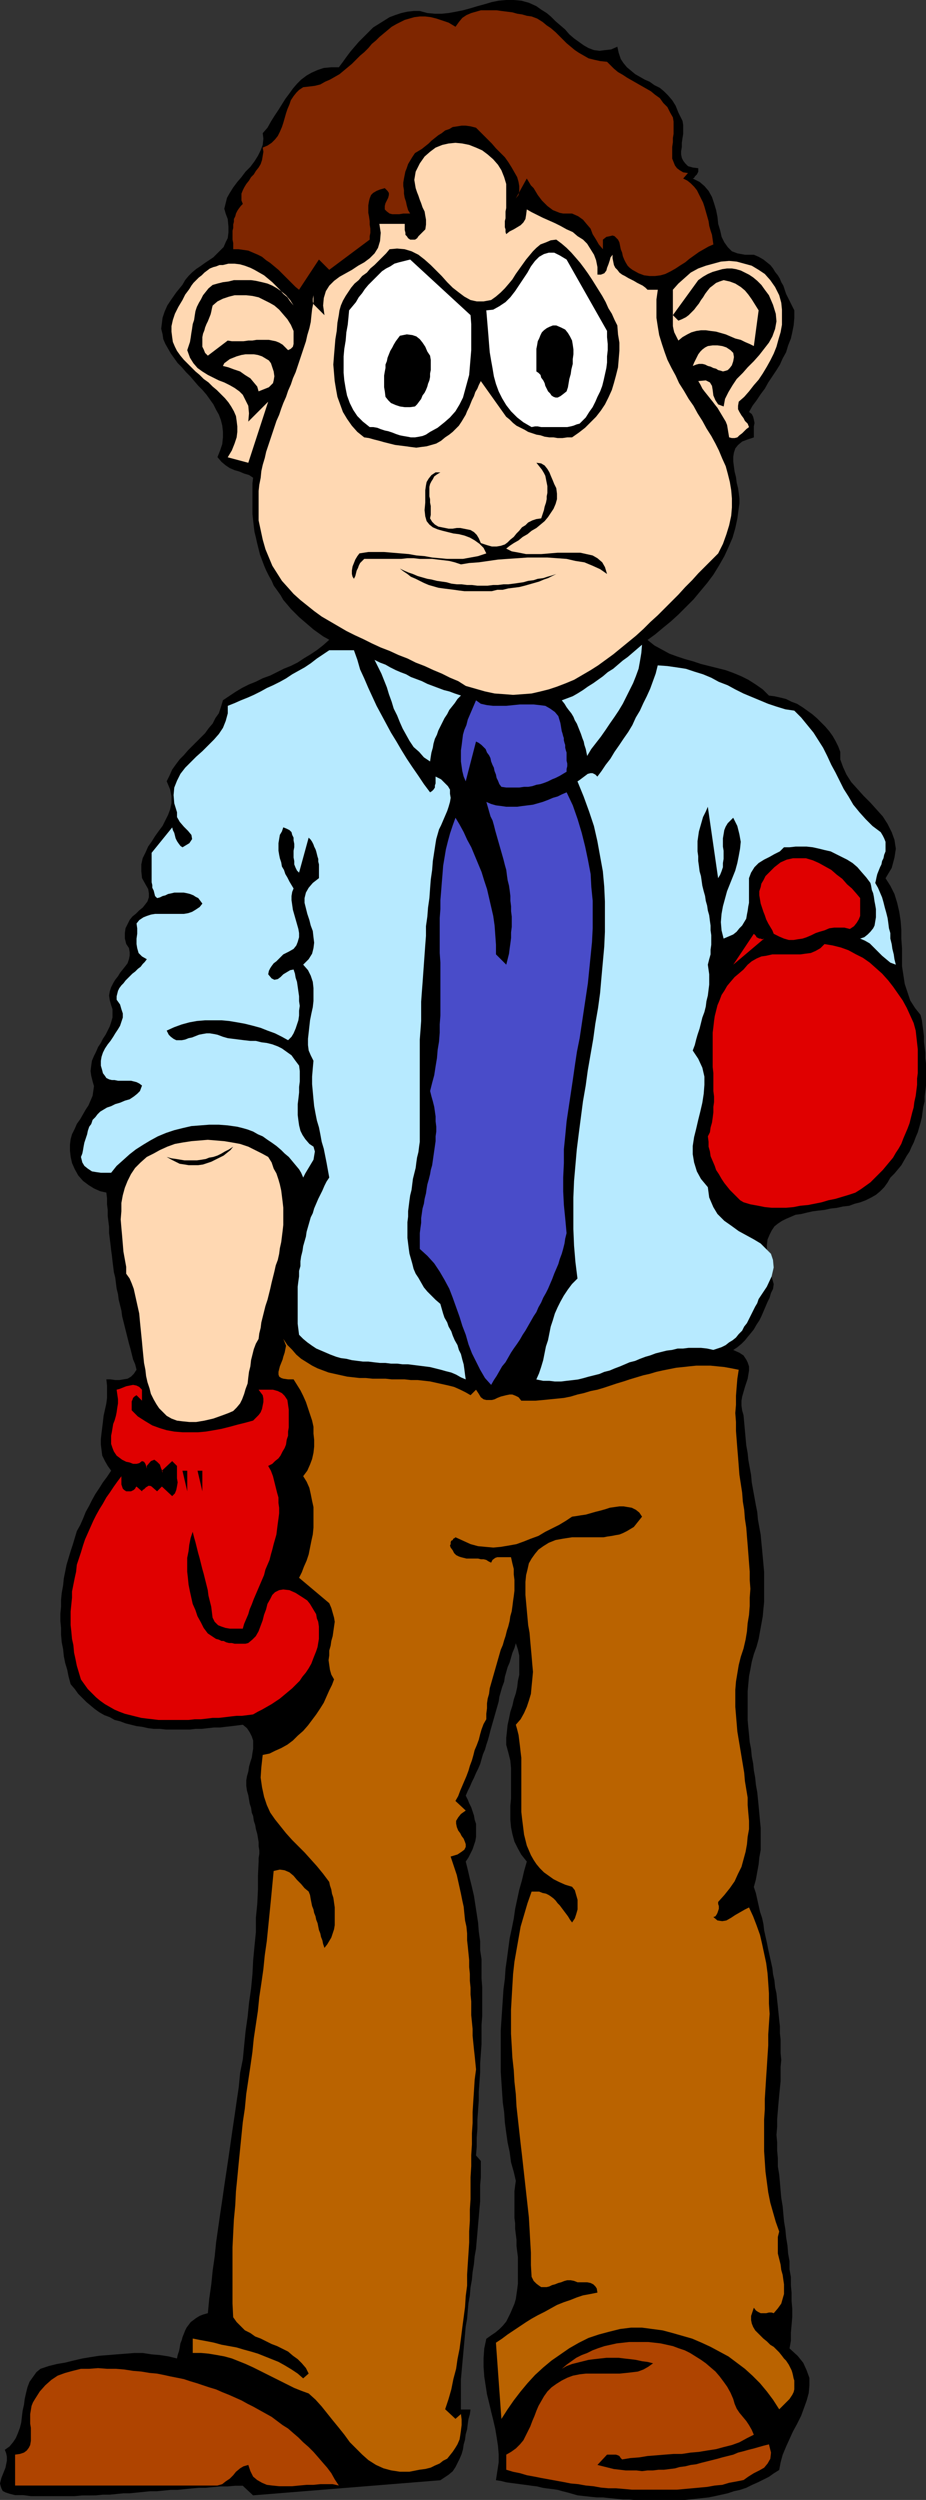
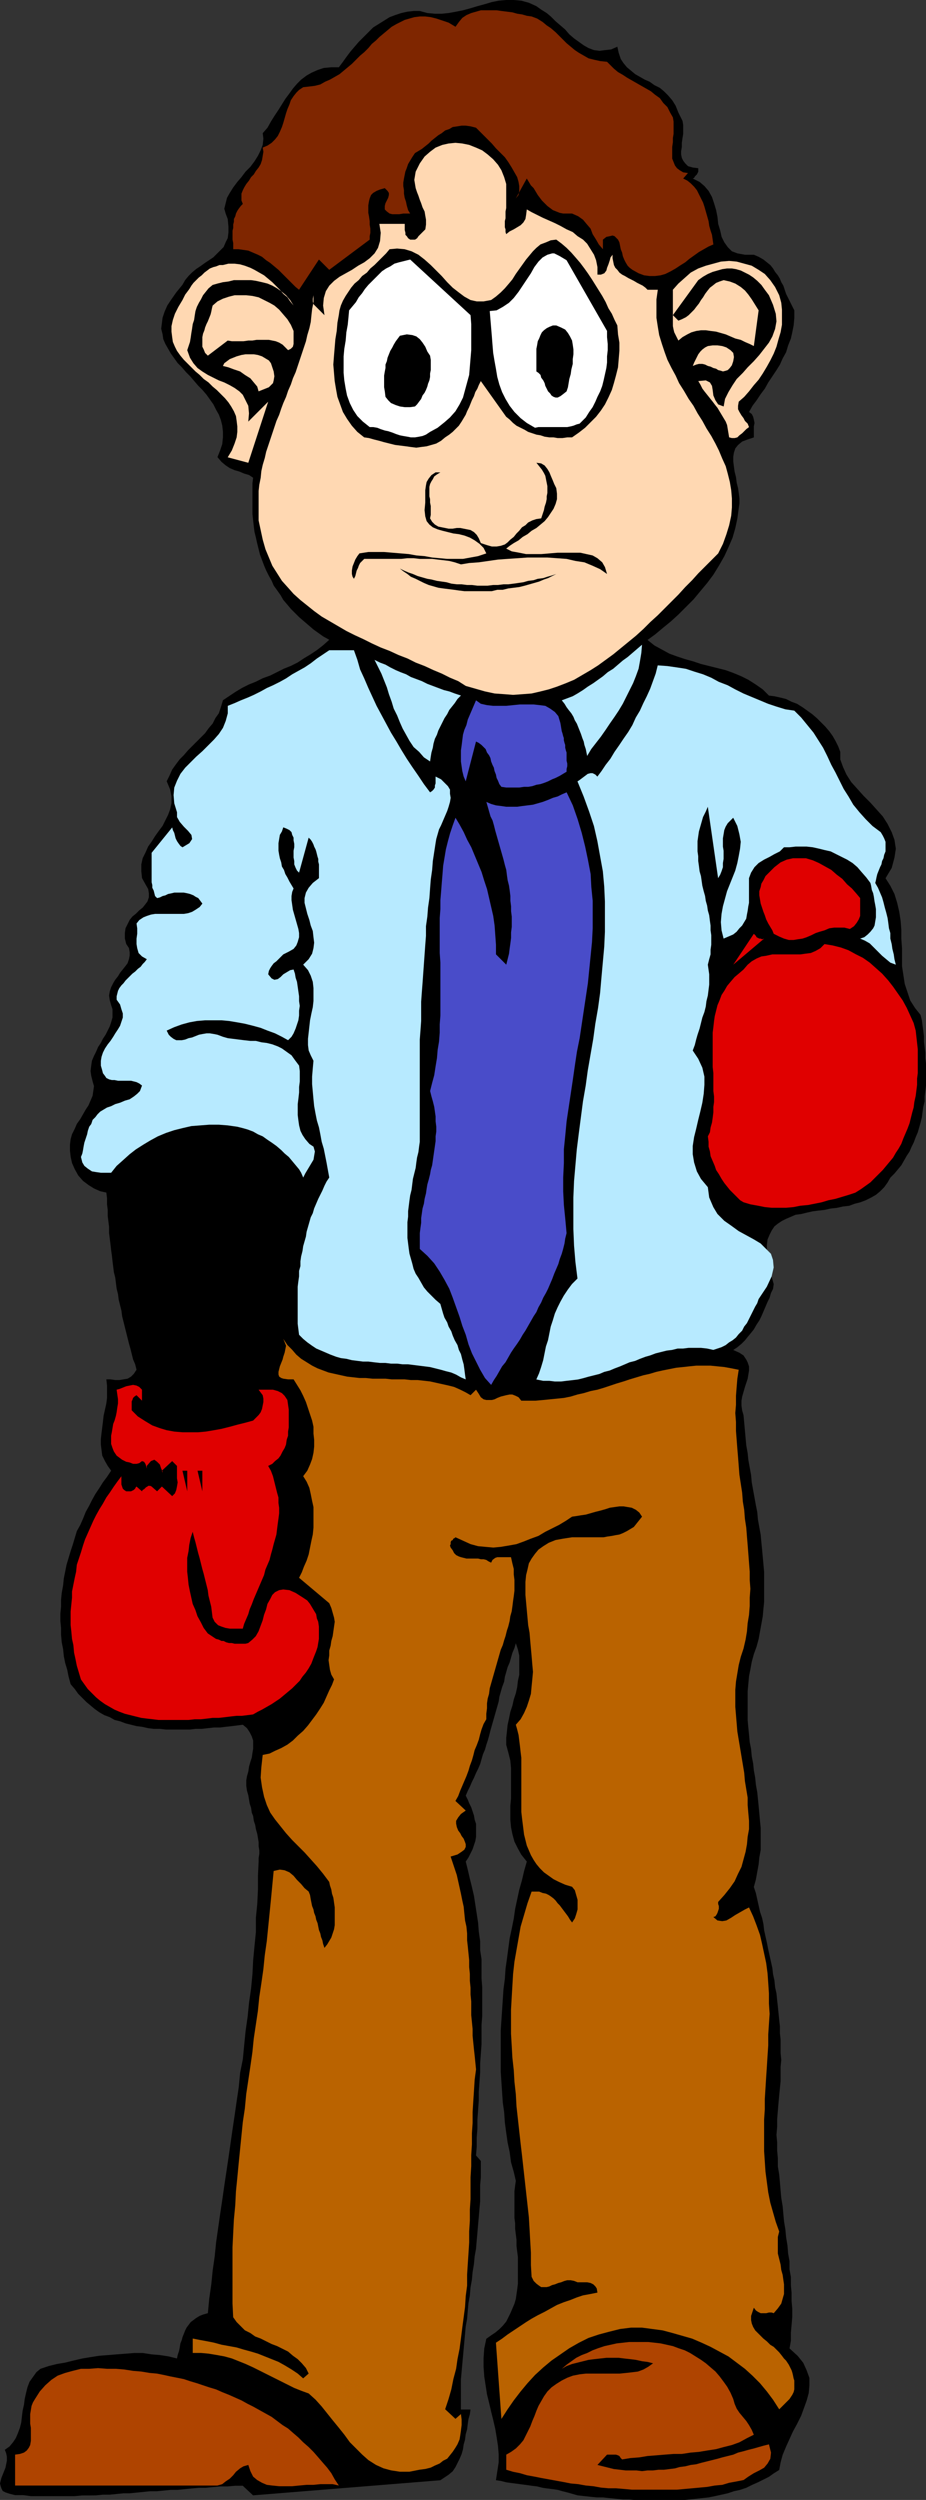
<svg xmlns="http://www.w3.org/2000/svg" xmlns:ns1="http://sodipodi.sourceforge.net/DTD/sodipodi-0.dtd" xmlns:ns2="http://www.inkscape.org/namespaces/inkscape" version="1.0" width="57.716mm" height="155.668mm" id="svg32" ns1:docname="Ready to Fight.wmf">
  <rect width="100%" height="100%" fill="#333333" stroke="none" />
  <ns1:namedview id="namedview32" pagecolor="#ffffff" bordercolor="#000000" borderopacity="0.25" ns2:showpageshadow="2" ns2:pageopacity="0.0" ns2:pagecheckerboard="0" ns2:deskcolor="#d1d1d1" ns2:document-units="mm" />
  <defs id="defs1">
    <pattern id="WMFhbasepattern" patternUnits="userSpaceOnUse" width="6" height="6" x="0" y="0" />
  </defs>
  <path style="fill:#000000;fill-opacity:1;fill-rule:evenodd;stroke:none" d="m 145.426,10.988 0.323,1.454 0.485,1.454 0.646,0.97 0.808,0.97 0.97,0.808 0.97,0.808 1.131,0.646 1.131,0.646 1.131,0.485 1.131,0.808 1.293,0.646 0.97,0.808 0.97,0.97 0.97,1.131 0.808,1.293 0.646,1.616 0.485,0.97 0.485,0.97 0.162,0.97 v 1.131 0.97 l -0.162,0.97 -0.162,1.131 v 0.97 l -0.162,0.97 v 0.808 l 0.162,0.808 0.323,0.646 0.485,0.646 0.646,0.646 1.131,0.323 1.293,0.162 v 0.485 0.323 l -0.162,0.323 -0.162,0.323 -0.162,0.162 -0.323,0.323 -0.162,0.323 -0.323,0.162 1.616,0.808 1.131,0.97 0.97,1.131 0.808,1.454 0.485,1.454 0.485,1.616 0.323,1.616 0.162,1.616 0.485,1.616 0.323,1.454 0.646,1.293 0.808,1.131 0.97,0.97 1.293,0.485 1.777,0.323 h 2.101 l 1.131,0.485 1.131,0.646 0.808,0.646 0.808,0.646 0.646,0.808 0.485,0.808 0.646,0.808 0.485,0.808 0.323,0.808 0.485,0.808 0.323,0.97 0.323,0.97 0.485,0.97 0.485,0.97 0.485,0.97 0.485,0.97 v 1.778 l -0.162,1.778 -0.323,1.616 -0.323,1.454 -0.646,1.616 -0.485,1.616 -0.808,1.454 -0.646,1.454 -0.808,1.293 -0.97,1.454 -0.97,1.454 -0.808,1.454 -0.97,1.293 -0.97,1.454 -0.97,1.293 -0.808,1.454 0.646,0.485 0.323,0.646 0.162,0.646 0.162,0.808 -0.162,0.808 v 0.97 0.808 0.808 l -1.454,0.485 -1.293,0.485 -0.97,0.808 -0.646,0.808 -0.323,0.97 -0.162,0.97 v 1.131 l 0.162,1.293 0.162,1.131 0.323,1.293 0.162,1.293 0.323,1.293 0.162,1.131 0.162,1.293 v 1.131 l -0.162,1.131 -0.323,2.424 -0.485,2.262 -0.646,2.262 -0.97,2.262 -0.97,2.101 -1.293,2.262 -1.293,2.101 -1.454,1.939 -1.616,1.939 -1.616,1.939 -1.777,1.778 -1.777,1.778 -1.777,1.616 -1.777,1.454 -1.939,1.616 -1.777,1.293 1.616,1.293 1.777,0.97 1.777,0.97 1.777,0.646 1.939,0.646 1.777,0.485 1.939,0.646 1.939,0.485 1.939,0.485 1.939,0.485 1.777,0.646 1.939,0.808 1.616,0.808 1.777,1.131 1.616,1.131 1.454,1.454 1.293,0.162 1.454,0.323 1.293,0.323 1.293,0.646 1.293,0.485 1.293,0.808 1.131,0.808 1.131,0.808 1.131,0.97 0.97,0.97 0.97,0.97 0.97,1.131 0.808,1.131 0.646,1.131 0.646,1.293 0.485,1.293 v 1.778 l 0.646,1.778 0.808,1.778 1.131,1.778 1.454,1.616 1.454,1.616 1.616,1.616 1.454,1.616 1.454,1.616 1.131,1.778 0.97,1.939 0.646,1.778 0.323,2.101 -0.323,2.101 -0.646,2.424 -1.454,2.424 1.131,1.778 0.97,1.939 0.646,2.101 0.485,2.101 0.323,2.101 0.162,2.101 v 2.101 l 0.162,2.262 v 2.101 2.101 l 0.323,2.101 0.323,2.101 0.646,1.939 0.646,1.939 1.131,1.778 1.293,1.616 0.323,1.293 0.162,1.293 0.162,1.131 0.162,1.293 v 1.293 l 0.162,1.293 0.162,1.293 v 1.293 l 0.162,1.293 v 1.293 1.293 1.293 1.293 l -0.162,1.293 -0.162,1.293 v 1.131 l -0.323,1.293 -0.162,1.131 -0.162,1.293 -0.323,1.293 -0.323,1.131 -0.323,1.131 -0.485,1.131 -0.485,1.293 -0.485,0.97 -0.485,1.131 -0.646,0.97 -0.646,1.131 -0.646,1.131 -0.808,0.97 -0.808,0.97 -0.97,0.97 -0.646,1.131 -0.808,1.131 -0.97,0.97 -0.97,0.808 -1.131,0.646 -1.293,0.646 -1.293,0.485 -1.293,0.323 -1.293,0.485 -1.454,0.162 -1.454,0.323 -1.454,0.162 -1.454,0.323 -1.454,0.162 -1.293,0.162 -1.454,0.323 -1.293,0.323 -1.293,0.162 -1.131,0.485 -1.131,0.485 -0.97,0.485 -0.97,0.646 -0.808,0.646 -0.646,0.97 -0.485,0.97 -0.485,1.131 -0.162,1.293 v 1.454 1.616 l 0.323,1.778 0.646,2.101 0.646,2.262 -0.162,1.131 -0.485,0.97 -0.323,1.131 -0.485,0.97 -0.485,1.131 -0.485,1.131 -0.485,1.131 -0.485,0.97 -0.646,0.97 -0.646,1.131 -0.646,0.808 -0.808,0.97 -0.646,0.808 -0.808,0.808 -0.97,0.808 -0.97,0.646 1.454,0.646 0.97,0.646 0.646,0.97 0.323,0.646 0.323,0.97 v 0.97 l -0.162,0.97 -0.162,0.97 -0.323,0.97 -0.323,0.97 -0.323,1.131 -0.323,1.131 -0.162,0.97 v 1.131 l 0.162,1.131 0.323,1.131 0.162,1.778 0.162,1.778 0.162,1.778 0.162,1.778 0.323,1.778 0.162,1.616 0.323,1.778 0.323,1.778 0.162,1.778 0.323,1.778 0.323,1.778 0.323,1.778 0.323,1.616 0.162,1.778 0.323,1.778 0.323,1.778 0.162,1.778 0.162,1.616 0.162,1.778 0.162,1.778 0.162,1.778 v 1.778 1.778 1.616 1.939 l -0.162,1.616 -0.162,1.778 -0.323,1.778 -0.323,1.778 -0.323,1.778 -0.485,1.778 -0.646,1.778 -0.485,1.778 -0.323,1.778 -0.323,1.616 -0.162,1.778 -0.162,1.778 v 1.778 1.616 1.778 1.616 l 0.162,1.778 0.162,1.616 0.162,1.778 0.323,1.616 0.162,1.778 0.323,1.616 0.162,1.616 0.323,1.778 0.162,1.616 0.323,1.778 0.162,1.616 0.162,1.616 0.162,1.778 0.162,1.778 0.162,1.616 v 1.616 1.778 1.778 l -0.323,1.778 -0.162,1.616 -0.323,1.778 -0.323,1.778 -0.485,1.778 0.485,1.454 0.323,1.454 0.323,1.454 0.323,1.454 0.485,1.454 0.323,1.454 0.162,1.454 0.323,1.454 0.323,1.454 0.323,1.616 0.323,1.454 0.323,1.454 0.323,1.454 0.162,1.454 0.323,1.454 0.162,1.616 0.323,1.454 0.162,1.616 0.162,1.454 0.162,1.616 0.162,1.616 0.162,1.454 v 1.616 l 0.162,1.454 v 1.616 1.616 l 0.162,1.616 -0.162,1.616 v 1.616 1.778 l -0.162,1.616 -0.162,1.616 -0.162,1.778 -0.162,1.939 -0.162,1.939 v 1.778 l -0.162,1.939 0.162,1.778 v 1.939 l 0.162,1.778 v 1.939 l 0.323,1.939 0.162,1.778 0.162,1.939 0.162,1.778 0.323,1.939 0.162,1.778 0.162,1.778 0.323,1.939 0.162,1.778 0.323,1.939 0.162,1.939 0.323,1.778 v 1.939 l 0.323,1.778 v 1.939 l 0.162,1.778 v 1.939 l 0.162,1.778 v 1.939 l -0.162,1.939 -0.162,1.778 v 1.939 l -0.323,1.778 1.939,1.778 1.293,1.616 0.808,1.778 0.646,1.778 v 1.778 l -0.162,1.778 -0.485,1.778 -0.646,1.778 -0.646,1.778 -0.97,1.939 -0.97,1.778 -0.808,1.778 -0.808,1.778 -0.808,1.939 -0.485,1.778 -0.323,1.778 -1.293,0.808 -1.131,0.808 -1.293,0.646 -1.293,0.646 -1.454,0.646 -1.293,0.646 -1.454,0.485 -1.454,0.323 -1.454,0.485 -1.454,0.323 -1.454,0.323 -1.616,0.323 -1.454,0.162 -1.454,0.162 -1.616,0.162 -1.454,0.162 h -1.616 -1.616 -1.616 -1.454 -1.616 -1.616 -1.616 l -1.616,-0.162 h -1.454 l -1.616,-0.162 -1.616,-0.162 -1.454,-0.162 h -1.454 l -1.616,-0.162 -1.454,-0.162 -1.454,-0.162 -1.131,-0.323 -1.131,-0.323 -1.293,-0.323 -1.131,-0.323 -1.131,-0.162 -1.293,-0.162 -1.131,-0.162 -1.293,-0.323 -1.293,-0.162 -1.131,-0.162 -1.293,-0.162 -1.131,-0.162 -1.293,-0.162 -1.131,-0.162 -1.293,-0.323 -1.131,-0.162 0.323,-2.101 0.323,-2.101 v -1.939 l -0.162,-1.939 -0.323,-2.101 -0.323,-1.939 -0.485,-2.101 -0.485,-1.939 -0.485,-2.101 -0.485,-1.939 -0.323,-2.101 -0.323,-2.101 -0.162,-2.262 v -2.101 l 0.162,-2.262 0.485,-2.262 1.131,-0.808 0.97,-0.646 0.97,-0.808 0.808,-0.808 0.808,-0.97 0.485,-0.97 0.485,-0.97 0.485,-1.131 0.485,-1.131 0.323,-1.131 0.162,-1.131 0.162,-1.131 0.162,-1.293 v -1.131 -1.293 -1.293 -1.293 -1.293 l -0.162,-1.293 -0.162,-1.293 v -1.454 l -0.162,-1.293 -0.162,-1.293 v -1.293 l -0.162,-1.293 v -1.293 -1.293 -1.293 -1.131 -1.293 l 0.162,-1.293 0.162,-1.131 -0.485,-2.101 -0.646,-2.262 -0.323,-2.424 -0.485,-2.262 -0.323,-2.262 -0.323,-2.424 -0.162,-2.424 -0.323,-2.262 -0.162,-2.424 -0.162,-2.424 -0.162,-2.424 v -2.424 -2.424 -2.424 -2.424 l 0.162,-2.424 0.162,-2.424 0.162,-2.424 0.162,-2.424 0.323,-2.424 0.162,-2.424 0.323,-2.262 0.323,-2.424 0.323,-2.424 0.485,-2.262 0.485,-2.424 0.323,-2.262 0.485,-2.262 0.485,-2.262 0.646,-2.262 0.485,-2.101 0.646,-2.262 -1.293,-1.616 -0.808,-1.454 -0.808,-1.616 -0.485,-1.778 -0.323,-1.616 -0.162,-1.778 v -1.616 -1.616 l 0.162,-1.778 v -1.778 -1.778 -1.778 -1.778 l -0.162,-1.778 -0.485,-1.939 -0.485,-1.778 v -1.616 l 0.162,-1.454 0.162,-1.616 0.323,-1.454 0.323,-1.616 0.485,-1.454 0.323,-1.454 0.485,-1.454 0.323,-1.454 0.162,-1.454 0.323,-1.454 v -1.454 -1.454 -1.616 l -0.323,-1.454 -0.485,-1.454 -0.323,1.131 -0.485,1.131 -0.323,1.131 -0.323,1.131 -0.485,1.131 -0.323,1.131 -0.323,1.131 -0.162,1.131 -0.485,1.293 -0.323,1.131 -0.323,1.131 -0.162,1.131 -0.323,1.131 -0.323,1.131 -0.323,1.131 -0.323,1.131 -0.323,1.131 -0.323,1.131 -0.323,1.293 -0.323,1.131 -0.323,0.97 -0.323,1.131 -0.485,1.131 -0.323,1.131 -0.323,1.131 -0.485,1.131 -0.485,0.97 -0.485,1.131 -0.485,0.97 -0.485,1.131 -0.485,0.97 -0.485,1.131 0.485,0.97 0.323,0.808 0.485,0.97 0.323,0.97 0.323,0.97 0.162,0.97 0.323,0.97 v 0.97 0.97 1.131 l -0.162,0.97 -0.323,0.97 -0.323,0.97 -0.485,0.97 -0.485,0.97 -0.646,0.97 0.485,1.939 0.485,2.101 0.485,1.939 0.485,2.101 0.323,2.101 0.323,2.101 0.323,2.101 0.162,2.101 0.323,2.262 v 2.101 l 0.323,2.101 v 2.262 2.262 l 0.162,2.101 v 2.262 2.101 2.424 l -0.162,2.101 v 2.262 2.262 l -0.162,2.262 -0.162,2.262 v 2.101 l -0.162,2.262 -0.162,2.262 v 2.101 l -0.162,2.262 -0.162,2.262 v 2.101 l -0.162,2.101 v 2.101 l -0.162,2.101 1.131,1.293 v 1.939 1.939 l -0.162,1.778 v 1.939 1.939 l -0.162,1.778 -0.162,1.939 -0.162,1.778 -0.162,1.939 -0.162,1.778 -0.162,1.939 -0.323,1.778 -0.162,1.778 -0.323,1.939 -0.162,1.778 -0.323,1.778 -0.162,1.939 -0.323,1.778 -0.162,1.778 -0.162,1.939 -0.323,1.778 -0.162,1.778 -0.162,1.778 -0.162,1.778 -0.162,1.778 -0.162,1.778 -0.162,1.778 -0.162,1.778 v 1.778 1.778 1.778 1.778 h 2.262 l -0.162,1.131 -0.323,1.131 -0.162,1.131 -0.162,1.293 -0.323,1.131 -0.162,1.293 -0.323,1.131 -0.162,1.131 -0.323,1.131 -0.485,1.131 -0.485,0.97 -0.485,0.97 -0.646,0.97 -0.97,0.808 -0.97,0.646 -0.97,0.646 -44.112,3.555 -2.424,-2.262 h -1.777 l -1.777,0.162 h -1.777 l -1.777,0.162 -1.616,0.162 h -1.616 l -1.777,0.162 -1.616,0.162 -1.616,0.162 h -1.616 l -1.616,0.162 -1.616,0.162 h -1.616 l -1.616,0.162 -1.616,0.162 -1.616,0.162 h -1.454 l -1.616,0.162 -1.616,0.162 h -1.616 l -1.616,0.162 H 21.006 19.39 l -1.777,0.162 H 15.997 14.219 12.604 10.826 9.049 7.271 L 5.494,587.222 H 3.555 L 2.262,586.899 1.293,586.576 0.646,586.253 0.323,585.606 0.162,585.121 0,584.475 l 0.162,-0.646 0.162,-0.646 0.323,-0.808 0.323,-0.808 0.323,-0.808 0.162,-0.808 0.162,-0.808 v -0.97 l -0.162,-0.808 -0.323,-0.808 1.131,-0.808 0.808,-0.97 0.646,-0.97 0.485,-1.131 0.485,-1.293 0.323,-1.293 0.162,-1.454 0.162,-1.293 0.323,-1.454 0.162,-1.293 0.323,-1.454 0.323,-1.293 0.485,-1.293 0.808,-1.131 0.808,-1.131 0.97,-0.808 1.939,-0.646 1.939,-0.485 1.939,-0.323 1.939,-0.485 2.101,-0.485 1.939,-0.323 2.101,-0.323 2.101,-0.162 1.939,-0.162 2.101,-0.162 2.101,-0.162 h 1.939 l 2.101,0.323 1.939,0.162 2.101,0.323 1.939,0.485 0.162,-0.808 0.323,-0.97 0.162,-0.808 0.162,-0.97 0.323,-0.808 0.162,-0.646 0.323,-0.808 0.323,-0.808 0.323,-0.646 0.485,-0.646 0.485,-0.646 0.646,-0.485 0.646,-0.485 0.808,-0.485 0.808,-0.323 1.131,-0.323 0.323,-3.393 0.485,-3.393 0.323,-3.232 0.485,-3.393 0.323,-3.232 0.485,-3.393 0.485,-3.393 0.485,-3.232 0.485,-3.393 0.485,-3.232 0.485,-3.232 0.485,-3.393 0.485,-3.393 0.485,-3.232 0.485,-3.393 0.485,-3.232 0.323,-3.393 0.646,-3.232 0.323,-3.393 0.323,-3.232 0.485,-3.393 0.323,-3.232 0.485,-3.393 0.323,-3.393 0.162,-3.232 0.323,-3.393 0.323,-3.232 v -3.393 l 0.323,-3.232 0.162,-3.393 v -3.232 l 0.162,-3.393 v -0.808 l 0.162,-0.97 v -0.808 l -0.162,-0.97 v -0.97 l -0.162,-0.97 -0.162,-0.97 -0.323,-1.131 -0.162,-0.97 -0.323,-0.97 -0.162,-1.131 -0.323,-0.808 -0.162,-1.131 -0.323,-0.97 -0.162,-0.97 -0.162,-0.97 -0.323,-1.131 -0.162,-1.131 v -1.293 l 0.162,-0.97 0.323,-1.131 0.162,-1.131 0.323,-1.131 0.323,-0.97 0.162,-1.131 0.162,-0.97 v -0.97 -0.97 l -0.323,-0.97 -0.485,-0.97 -0.646,-0.97 -0.97,-0.808 -1.293,0.162 -1.293,0.162 -1.454,0.162 -1.293,0.162 h -1.454 l -1.454,0.162 -1.454,0.162 h -1.454 l -1.293,0.162 h -1.454 -1.454 -1.454 -1.293 l -1.454,-0.162 h -1.454 l -1.293,-0.162 -1.454,-0.323 -1.293,-0.162 -1.293,-0.323 -1.293,-0.323 -1.293,-0.485 -1.293,-0.323 -1.131,-0.646 -1.293,-0.485 -1.131,-0.646 -1.131,-0.808 -0.97,-0.808 -0.97,-0.808 -0.97,-0.97 -0.97,-0.97 -0.808,-1.131 -0.97,-1.131 -0.485,-1.778 -0.323,-1.616 -0.485,-1.616 -0.323,-1.616 -0.162,-1.616 -0.323,-1.616 -0.162,-1.778 v -1.616 l -0.162,-1.616 v -1.778 l 0.162,-1.616 v -1.616 l 0.162,-1.616 0.323,-1.778 0.162,-1.616 0.323,-1.616 0.323,-1.616 0.485,-1.616 0.485,-1.616 0.485,-1.454 0.485,-1.616 0.485,-1.616 0.808,-1.454 0.646,-1.454 0.646,-1.616 0.808,-1.454 0.646,-1.293 0.808,-1.454 0.97,-1.454 0.808,-1.293 0.97,-1.293 0.97,-1.454 -0.808,-1.131 -0.646,-1.131 -0.646,-1.293 -0.162,-1.293 -0.162,-1.293 v -1.293 l 0.162,-1.454 0.162,-1.293 0.162,-1.293 0.162,-1.454 0.323,-1.454 0.323,-1.454 0.162,-1.293 v -1.454 -1.454 l -0.162,-1.454 h 0.97 l 1.131,0.162 h 0.97 l 0.97,-0.162 0.97,-0.162 0.808,-0.485 0.646,-0.646 0.646,-0.97 -0.323,-1.293 -0.485,-1.131 -0.323,-1.293 -0.323,-1.293 -0.323,-1.131 -0.323,-1.293 -0.323,-1.293 -0.323,-1.293 -0.323,-1.293 -0.323,-1.293 -0.162,-1.293 -0.323,-1.293 -0.323,-1.293 -0.162,-1.293 -0.323,-1.293 -0.162,-1.293 -0.162,-1.293 -0.323,-1.293 -0.162,-1.293 -0.162,-1.293 -0.162,-1.454 -0.162,-1.131 -0.162,-1.454 -0.162,-1.293 -0.162,-1.293 v -1.454 l -0.162,-1.293 -0.162,-1.293 v -1.454 l -0.162,-1.293 v -1.454 l -0.162,-1.293 -1.454,-0.323 -1.454,-0.646 -1.293,-0.808 -1.293,-0.97 -1.131,-1.293 -0.808,-1.454 -0.646,-1.454 -0.323,-1.454 -0.162,-1.454 v -1.454 l 0.162,-1.293 0.323,-1.131 0.646,-1.293 0.485,-1.131 0.808,-1.131 0.646,-1.131 0.646,-1.131 0.646,-0.97 0.485,-1.131 0.485,-1.131 0.162,-1.131 0.162,-1.131 -0.323,-1.131 -0.323,-1.293 -0.162,-1.131 0.162,-1.293 0.162,-1.131 0.485,-1.131 0.485,-0.97 0.485,-1.131 0.646,-0.97 0.485,-0.97 0.646,-0.97 0.485,-0.97 0.485,-0.97 0.323,-0.97 0.323,-1.131 v -0.97 -0.97 l -0.323,-0.97 -0.323,-1.131 -0.162,-1.131 0.162,-0.97 0.323,-0.97 0.485,-0.97 0.485,-0.808 0.646,-0.808 0.485,-0.808 0.646,-0.808 0.646,-0.808 0.485,-0.646 0.323,-0.97 0.162,-0.808 v -0.808 l -0.162,-0.97 -0.646,-0.97 -0.323,-1.293 v -1.293 l 0.162,-1.131 0.485,-0.97 0.485,-0.97 0.646,-0.808 0.808,-0.646 0.808,-0.808 0.808,-0.646 0.646,-0.808 0.485,-0.646 0.323,-0.97 v -0.97 l -0.162,-0.97 -0.646,-1.131 -0.808,-1.454 -0.162,-1.616 v -1.616 l 0.323,-1.454 0.646,-1.293 0.646,-1.454 0.808,-1.131 0.808,-1.293 0.808,-1.131 0.97,-1.293 0.646,-1.293 0.646,-1.293 0.485,-1.293 0.323,-1.454 v -1.616 l -0.323,-1.616 -0.808,-1.939 0.646,-1.293 0.646,-1.454 0.808,-1.131 0.97,-1.293 0.97,-0.97 0.97,-1.131 0.97,-0.97 0.97,-0.97 1.131,-1.131 0.97,-0.97 0.808,-1.131 0.97,-1.131 0.646,-1.293 0.808,-1.131 0.485,-1.454 0.485,-1.616 1.454,-0.97 1.454,-0.97 1.616,-0.97 1.616,-0.808 1.616,-0.646 1.616,-0.808 1.777,-0.646 1.616,-0.808 1.616,-0.808 1.616,-0.646 1.616,-0.808 1.454,-0.97 1.616,-0.97 1.454,-0.97 1.454,-1.131 1.454,-1.293 -1.454,-0.808 -1.131,-0.808 -1.131,-0.808 -1.131,-0.97 -1.131,-0.97 -1.131,-0.97 -0.97,-0.97 -0.97,-0.97 -0.808,-0.97 -0.97,-1.131 -0.646,-1.131 -0.808,-1.131 -0.808,-1.131 -0.485,-1.131 -0.646,-1.131 -0.646,-1.293 -0.485,-1.131 -0.485,-1.293 -0.485,-1.293 -0.323,-1.293 -0.323,-1.293 -0.323,-1.454 -0.323,-1.293 -0.162,-1.293 -0.162,-1.454 -0.162,-1.454 v -1.454 -1.293 -1.454 -1.454 -1.616 l 0.162,-1.293 -0.97,-0.646 -1.131,-0.323 -1.131,-0.485 -1.131,-0.323 -1.131,-0.485 -0.97,-0.646 -0.97,-0.808 -0.97,-1.131 0.646,-1.616 0.485,-1.454 0.162,-1.616 v -1.293 l -0.162,-1.454 -0.323,-1.293 -0.485,-1.293 -0.646,-1.131 -0.646,-1.293 -0.808,-1.131 -0.808,-1.131 -0.97,-1.131 -0.97,-0.97 -0.97,-1.131 -0.97,-1.131 -0.97,-0.97 -0.97,-1.131 -0.97,-0.97 -0.808,-1.131 -0.808,-1.131 -0.646,-1.131 -0.646,-1.131 -0.485,-1.131 -0.162,-1.131 -0.323,-1.293 0.162,-1.293 0.162,-1.293 0.485,-1.454 0.646,-1.454 0.97,-1.454 1.131,-1.616 1.454,-1.778 0.646,-1.131 0.808,-0.97 0.808,-0.808 0.97,-0.808 0.97,-0.646 1.131,-0.808 0.97,-0.646 0.97,-0.646 0.808,-0.808 0.808,-0.808 0.808,-0.808 0.485,-1.131 0.485,-0.97 0.162,-1.293 v -1.454 L 53.646,51.548 53.161,50.255 52.838,49.124 l 0.323,-1.293 0.323,-1.293 0.646,-1.131 0.808,-1.293 0.97,-1.293 0.97,-1.131 0.97,-1.293 1.131,-1.131 0.97,-1.293 0.808,-1.293 0.646,-1.293 0.485,-1.293 0.162,-1.454 -0.162,-1.293 1.131,-1.293 0.808,-1.454 0.808,-1.293 0.97,-1.454 0.808,-1.293 0.808,-1.293 0.97,-1.293 0.808,-1.131 0.97,-1.131 0.97,-0.97 1.293,-0.97 1.131,-0.646 1.454,-0.646 1.454,-0.485 1.777,-0.162 h 1.777 L 80.792,14.543 81.6,13.412 82.57,12.119 83.539,10.988 84.509,9.857 85.64,8.726 86.771,7.595 87.902,6.464 89.194,5.656 90.487,4.848 91.78,4.04 93.072,3.555 94.527,3.07 95.981,2.747 97.435,2.585 h 1.454 l 1.777,0.485 1.777,0.162 h 1.616 l 1.616,-0.162 1.777,-0.323 1.616,-0.323 1.777,-0.485 1.616,-0.485 L 114.24,0.97 115.856,0.485 117.472,0.162 119.249,0 h 1.777 l 1.777,0.162 1.777,0.485 1.777,0.808 1.131,0.808 1.293,0.808 0.97,0.808 1.131,1.131 1.131,0.97 1.131,0.97 0.97,1.131 1.131,0.97 1.131,0.808 1.131,0.808 1.131,0.646 1.293,0.485 1.293,0.162 1.293,-0.162 1.454,-0.162 z" id="path1" />
  <path style="fill:#7f2600;fill-opacity:1;fill-rule:evenodd;stroke:none" d="m 143.002,14.543 0.808,0.808 0.808,0.808 0.97,0.808 1.131,0.646 0.97,0.646 1.131,0.646 1.131,0.646 1.131,0.646 1.131,0.646 1.131,0.646 0.97,0.808 1.131,0.808 0.808,1.131 0.97,0.97 0.646,1.293 0.646,1.131 0.162,0.97 v 0.97 0.97 0.97 l -0.162,0.97 v 0.97 l -0.162,1.131 v 0.97 0.808 0.97 l 0.323,0.808 0.323,0.808 0.485,0.646 0.646,0.485 0.808,0.485 1.131,0.162 -1.131,1.293 0.97,0.485 0.808,0.646 0.808,0.808 0.646,0.808 0.485,0.97 0.485,0.97 0.485,0.97 0.323,0.97 0.323,1.131 0.323,1.131 0.323,1.131 0.162,1.131 0.323,1.131 0.323,0.97 0.162,1.131 0.162,1.131 -1.131,0.485 -1.131,0.646 -1.131,0.646 -1.131,0.808 -1.131,0.808 -0.97,0.808 -1.293,0.808 -0.97,0.646 -1.131,0.646 -1.293,0.646 -1.131,0.323 -1.293,0.162 h -1.293 l -1.293,-0.162 -1.293,-0.485 -1.454,-0.808 -0.646,-0.485 -0.485,-0.485 -0.485,-0.808 -0.323,-0.646 -0.323,-0.808 -0.162,-0.808 -0.323,-0.808 -0.162,-0.808 -0.162,-0.808 -0.323,-0.646 -0.323,-0.323 -0.485,-0.485 -0.485,-0.162 -0.646,0.162 -0.808,0.162 -0.808,0.646 v 2.262 l -0.97,-1.131 -0.646,-1.131 -0.808,-1.293 -0.485,-1.293 -0.97,-1.131 -0.808,-0.97 -1.131,-0.808 -1.454,-0.646 h -1.131 -0.97 l -0.808,-0.162 -0.808,-0.323 -0.808,-0.323 -0.646,-0.485 -0.646,-0.485 -0.646,-0.646 -0.646,-0.646 -0.485,-0.646 -0.485,-0.646 -0.485,-0.808 -0.485,-0.808 -0.646,-0.646 -0.485,-0.808 -0.485,-0.808 -2.585,4.686 0.646,-0.808 0.162,-0.97 v -1.131 l -0.162,-0.97 -0.323,-1.131 -0.646,-1.131 -0.646,-1.131 -0.808,-1.293 -0.808,-1.131 -1.131,-1.131 -0.97,-0.97 -0.97,-1.131 -0.97,-0.97 -0.97,-0.97 -0.97,-0.97 -0.808,-0.808 -1.293,-0.323 -1.131,-0.162 h -0.97 l -0.97,0.162 -1.131,0.162 -0.808,0.485 -0.97,0.323 -0.808,0.646 -0.808,0.485 -0.808,0.646 -0.808,0.646 -0.646,0.646 -0.808,0.646 -0.808,0.646 -0.808,0.485 -0.808,0.485 -0.646,0.97 -0.485,0.808 -0.485,0.808 -0.323,0.97 -0.323,0.808 -0.162,0.808 -0.162,0.808 -0.162,0.97 v 0.808 l 0.162,0.97 v 0.808 l 0.162,0.97 0.323,0.97 0.162,0.808 0.323,1.131 0.485,0.808 h -0.808 -0.808 l -0.97,0.162 h -0.808 -0.808 l -0.646,-0.162 -0.646,-0.485 -0.485,-0.485 v -0.808 l 0.162,-0.646 0.323,-0.646 0.323,-0.646 0.162,-0.646 v -0.485 l -0.323,-0.485 -0.646,-0.646 -1.131,0.323 -0.808,0.323 -0.808,0.485 -0.485,0.485 -0.323,0.808 -0.162,0.646 -0.162,0.97 v 0.808 0.97 l 0.162,0.808 0.162,1.131 v 0.808 l 0.162,0.97 v 0.97 l -0.162,0.808 V 56.395 l -9.533,7.11 -2.424,-2.424 -4.686,7.11 -0.808,-0.646 -0.808,-0.808 -0.808,-0.808 -0.808,-0.808 -0.808,-0.808 -0.808,-0.808 -0.97,-0.808 -0.97,-0.808 -0.97,-0.646 -0.97,-0.808 -0.97,-0.485 -1.131,-0.485 -1.131,-0.485 -1.131,-0.162 -1.131,-0.162 H 54.939 V 58.011 57.203 L 54.777,56.395 V 55.749 54.941 54.295 l 0.162,-0.646 v -0.808 l 0.162,-0.646 v -0.646 l 0.323,-0.646 0.162,-0.646 0.323,-0.646 0.323,-0.485 0.485,-0.646 0.485,-0.485 -0.323,-0.808 v -0.808 -0.808 l 0.323,-0.808 0.323,-0.646 0.485,-0.808 0.646,-0.808 0.485,-0.808 0.646,-0.646 0.485,-0.808 0.646,-0.808 0.485,-0.808 0.323,-0.97 0.162,-0.97 0.162,-0.97 -0.162,-0.97 1.131,-0.485 0.97,-0.646 0.808,-0.808 0.646,-0.808 0.485,-0.97 0.485,-1.131 0.323,-0.97 0.323,-1.131 0.323,-1.131 0.323,-0.97 0.485,-1.131 0.323,-0.97 0.646,-0.97 0.646,-0.808 0.646,-0.646 0.97,-0.646 1.454,-0.162 1.293,-0.162 1.293,-0.323 1.131,-0.646 1.131,-0.485 1.131,-0.646 1.131,-0.646 0.97,-0.808 0.97,-0.808 0.97,-0.808 0.97,-0.97 0.97,-0.97 0.97,-0.808 0.97,-0.97 0.808,-0.97 0.97,-0.808 0.808,-0.808 0.97,-0.808 0.97,-0.808 0.97,-0.808 1.131,-0.646 0.97,-0.485 0.97,-0.485 1.131,-0.323 1.131,-0.323 1.293,-0.162 h 1.293 l 1.293,0.162 1.293,0.323 1.454,0.485 1.454,0.485 1.616,0.97 0.808,-1.131 0.808,-0.97 0.97,-0.646 1.131,-0.485 1.131,-0.323 1.131,-0.323 h 1.131 1.293 1.293 l 1.131,0.162 1.293,0.162 1.293,0.162 1.131,0.323 1.131,0.162 1.131,0.323 1.131,0.162 1.293,0.485 1.293,0.808 0.97,0.808 0.97,0.646 1.131,0.97 0.808,0.808 0.97,0.97 0.808,0.808 0.97,0.808 0.97,0.808 0.97,0.646 1.131,0.646 1.131,0.646 1.293,0.323 1.454,0.323 z" id="path2" />
  <path style="fill:#ffd8b2;fill-opacity:1;fill-rule:evenodd;stroke:none" d="m 119.249,43.306 v 0.808 0.808 0.808 0.808 0.808 0.808 0.808 l -0.162,0.808 v 0.808 0.808 l -0.162,0.646 v 0.646 0.808 l 0.162,0.485 v 0.646 l 0.162,0.485 0.808,-0.646 0.97,-0.485 0.808,-0.485 0.808,-0.485 0.646,-0.646 0.485,-0.808 0.162,-0.97 0.162,-1.293 1.131,0.646 1.293,0.646 1.293,0.646 1.454,0.646 1.454,0.646 1.293,0.646 1.454,0.808 1.454,0.646 1.131,0.97 1.293,0.808 0.97,0.97 0.808,1.293 0.808,1.293 0.485,1.293 0.323,1.616 v 1.778 h 0.808 l 0.808,-0.323 0.485,-0.646 0.162,-0.646 0.323,-0.808 0.323,-0.97 0.162,-0.646 0.485,-0.646 v 0.808 l 0.162,0.808 0.162,0.808 0.323,0.646 0.485,0.485 0.485,0.646 0.646,0.485 0.646,0.323 0.808,0.485 0.646,0.323 0.646,0.323 0.808,0.485 0.646,0.323 0.646,0.323 0.646,0.485 0.485,0.485 h 2.424 l -0.323,2.262 v 2.262 2.101 l 0.323,2.101 0.323,1.939 0.646,2.101 0.646,1.939 0.646,1.778 0.97,1.939 0.97,1.778 0.808,1.778 1.131,1.778 1.131,1.939 1.131,1.616 0.97,1.778 1.131,1.778 0.97,1.778 1.131,1.778 0.97,1.778 0.808,1.616 0.808,1.939 0.808,1.778 0.485,1.778 0.485,1.939 0.323,1.939 0.162,1.939 v 2.101 l -0.162,1.939 -0.485,2.262 -0.646,2.101 -0.808,2.262 -1.131,2.262 -1.454,1.454 -1.616,1.616 -1.616,1.616 -1.454,1.616 -1.616,1.616 -1.616,1.778 -1.616,1.616 -1.616,1.616 -1.616,1.616 -1.777,1.616 -1.616,1.616 -1.777,1.616 -1.777,1.454 -1.777,1.454 -1.777,1.454 -1.777,1.293 -1.777,1.293 -1.777,1.131 -1.939,1.131 -1.939,1.131 -1.939,0.808 -2.101,0.808 -1.939,0.646 -1.939,0.485 -2.101,0.485 -2.101,0.162 -2.262,0.162 -2.101,-0.162 -2.262,-0.162 -2.262,-0.485 -2.262,-0.646 -2.262,-0.646 -1.777,-1.131 -1.939,-0.808 -1.939,-0.97 -1.939,-0.808 -2.101,-0.97 -2.101,-0.808 -1.939,-0.97 -2.101,-0.808 -2.101,-0.97 -2.101,-0.808 -2.101,-0.97 -1.939,-0.97 -2.101,-0.97 -1.939,-0.97 -1.939,-1.131 -1.939,-1.131 -1.939,-1.131 -1.777,-1.293 -1.616,-1.293 -1.616,-1.293 -1.616,-1.454 -1.293,-1.454 -1.454,-1.616 -1.131,-1.778 -1.131,-1.778 -0.808,-1.939 -0.808,-1.939 -0.646,-2.262 -0.485,-2.262 -0.485,-2.262 v -2.585 -2.747 -1.616 l 0.162,-1.454 0.323,-1.616 0.162,-1.616 0.323,-1.454 0.485,-1.616 0.323,-1.454 0.485,-1.454 0.485,-1.454 0.485,-1.454 0.485,-1.454 0.485,-1.454 0.646,-1.454 0.485,-1.454 0.485,-1.293 0.646,-1.454 0.485,-1.454 0.646,-1.454 0.485,-1.454 0.646,-1.454 0.485,-1.454 0.485,-1.454 0.485,-1.454 0.485,-1.454 0.485,-1.454 0.323,-1.454 0.485,-1.616 0.323,-1.454 0.162,-1.616 0.162,-1.454 0.323,-1.616 v -1.616 l -0.162,0.808 v 0.646 l 0.162,0.646 0.485,0.485 0.485,0.485 0.485,0.485 0.646,0.646 0.485,0.485 -0.323,-2.262 0.162,-1.778 0.485,-1.616 0.808,-1.293 1.131,-1.131 1.293,-0.97 1.454,-0.808 1.454,-0.808 1.454,-0.97 1.454,-0.808 1.293,-0.97 1.131,-1.131 0.808,-1.293 0.485,-1.616 0.162,-1.939 -0.323,-2.101 h 5.979 v 0.485 0.485 0.485 l 0.162,0.646 v 0.485 l 0.323,0.323 0.323,0.485 0.485,0.323 h 0.485 0.646 l 0.485,-0.323 0.323,-0.485 0.323,-0.323 0.485,-0.485 0.485,-0.485 0.323,-0.323 0.162,-1.131 V 51.709 L 100.182,50.74 100.021,49.77 99.536,48.801 99.213,47.831 98.89,47.023 98.566,46.053 98.243,45.246 97.92,44.276 97.758,43.306 97.597,42.337 97.758,41.367 97.92,40.398 l 0.485,-0.97 0.485,-0.97 1.131,-1.616 1.293,-1.131 1.293,-0.97 1.616,-0.646 1.454,-0.323 1.616,-0.162 1.616,0.162 1.616,0.323 1.616,0.646 1.454,0.646 1.293,0.97 1.293,1.131 1.131,1.293 0.808,1.293 0.646,1.616 z" id="path3" />
  <path style="fill:#000000;fill-opacity:1;fill-rule:evenodd;stroke:none" d="m 145.426,76.594 0.162,2.101 0.323,1.939 v 1.939 l -0.162,1.939 -0.162,1.939 -0.485,1.939 -0.485,1.778 -0.485,1.616 -0.808,1.778 -0.808,1.616 -0.97,1.454 -1.131,1.454 -1.293,1.293 -1.293,1.293 -1.454,1.131 -1.616,1.131 h -1.131 l -1.131,0.162 h -1.131 l -0.97,-0.162 h -0.97 l -1.131,-0.162 -0.97,-0.323 -0.97,-0.162 -0.97,-0.323 -0.97,-0.323 -0.808,-0.485 -0.97,-0.485 -0.97,-0.485 -0.808,-0.646 -0.808,-0.808 -0.808,-0.646 -5.979,-8.403 -0.485,0.97 -0.323,0.808 -0.485,0.808 -0.323,0.97 -0.485,0.97 -0.323,0.808 -0.323,0.808 -0.485,0.97 -0.323,0.808 -0.485,0.808 -0.485,0.808 -0.646,0.97 -0.646,0.646 -0.808,0.808 -0.808,0.646 -0.97,0.646 -0.97,0.808 -1.131,0.646 -1.131,0.323 -1.131,0.323 -1.293,0.162 -1.131,0.162 -1.293,-0.162 -1.131,-0.162 -1.293,-0.162 -1.293,-0.162 -1.293,-0.323 -1.293,-0.323 -1.131,-0.323 -1.293,-0.323 -1.131,-0.323 -1.131,-0.162 -1.616,-1.293 -1.293,-1.454 -1.131,-1.616 -0.97,-1.616 -0.646,-1.778 -0.646,-1.778 -0.323,-1.778 -0.323,-1.939 -0.162,-1.939 -0.162,-1.939 0.162,-2.101 0.162,-1.939 0.162,-1.939 0.323,-1.939 0.162,-1.939 0.323,-1.778 0.162,-1.131 0.323,-1.131 0.485,-1.131 0.646,-1.131 0.646,-0.97 0.646,-0.97 0.808,-0.97 0.97,-0.808 0.808,-0.97 1.131,-0.808 0.808,-0.97 0.97,-0.808 0.97,-0.97 0.97,-0.97 0.808,-0.808 0.808,-0.97 1.777,-0.162 1.777,0.162 1.616,0.485 1.616,0.808 1.454,1.131 1.454,1.293 1.293,1.293 1.293,1.293 1.293,1.454 1.293,1.293 1.454,1.131 1.293,0.97 1.454,0.808 1.454,0.323 h 1.616 l 1.777,-0.323 1.131,-0.808 1.131,-0.97 0.97,-0.97 0.97,-1.131 0.808,-0.97 0.808,-1.293 0.808,-1.131 0.808,-1.131 0.808,-1.131 0.808,-0.97 0.808,-0.97 0.808,-0.808 0.97,-0.808 1.293,-0.485 1.131,-0.485 1.293,-0.162 1.293,0.97 1.131,0.97 1.131,1.131 1.131,1.293 0.97,1.131 0.97,1.293 0.808,1.131 0.97,1.454 0.808,1.293 0.808,1.293 0.808,1.293 0.808,1.454 0.646,1.454 0.808,1.293 0.646,1.454 z" id="path4" />
-   <path style="fill:#ffffff;fill-opacity:1;fill-rule:evenodd;stroke:none" d="m 143.002,77.887 v 1.454 l 0.162,1.616 v 1.454 l -0.162,1.454 v 1.454 l -0.162,1.293 -0.323,1.454 -0.323,1.454 -0.323,1.293 -0.485,1.293 -0.646,1.293 -0.485,1.131 -0.646,1.293 -0.808,1.131 -0.808,1.293 -0.97,0.97 -0.485,0.485 -0.646,0.162 -0.808,0.323 -0.646,0.162 -0.808,0.162 h -0.646 -0.808 -0.808 -0.808 -0.808 -0.808 -0.646 -0.808 l -0.808,-0.162 h -0.646 l -0.808,0.162 -1.939,-1.131 -1.454,-1.131 -1.454,-1.454 -1.131,-1.454 -0.97,-1.616 -0.808,-1.616 -0.646,-1.778 -0.485,-1.778 -0.323,-1.939 -0.323,-1.778 -0.323,-1.939 -0.162,-1.939 -0.162,-2.101 -0.162,-1.939 -0.162,-1.939 -0.162,-1.939 1.616,-0.162 1.454,-0.808 1.454,-0.97 1.131,-1.131 1.131,-1.454 0.97,-1.454 0.97,-1.454 0.97,-1.454 0.808,-1.454 0.97,-1.293 0.97,-0.97 1.131,-0.646 1.131,-0.323 H 130.56 l 1.293,0.646 1.616,0.97 z" id="path5" />
+   <path style="fill:#ffffff;fill-opacity:1;fill-rule:evenodd;stroke:none" d="m 143.002,77.887 v 1.454 l 0.162,1.616 v 1.454 l -0.162,1.454 v 1.454 l -0.162,1.293 -0.323,1.454 -0.323,1.454 -0.323,1.293 -0.485,1.293 -0.646,1.293 -0.485,1.131 -0.646,1.293 -0.808,1.131 -0.808,1.293 -0.97,0.97 -0.485,0.485 -0.646,0.162 -0.808,0.323 -0.646,0.162 -0.808,0.162 h -0.646 -0.808 -0.808 -0.808 -0.808 -0.808 -0.646 -0.808 h -0.646 l -0.808,0.162 -1.939,-1.131 -1.454,-1.131 -1.454,-1.454 -1.131,-1.454 -0.97,-1.616 -0.808,-1.616 -0.646,-1.778 -0.485,-1.778 -0.323,-1.939 -0.323,-1.778 -0.323,-1.939 -0.162,-1.939 -0.162,-2.101 -0.162,-1.939 -0.162,-1.939 -0.162,-1.939 1.616,-0.162 1.454,-0.808 1.454,-0.97 1.131,-1.131 1.131,-1.454 0.97,-1.454 0.97,-1.454 0.97,-1.454 0.808,-1.454 0.97,-1.293 0.97,-0.97 1.131,-0.646 1.131,-0.323 H 130.56 l 1.293,0.646 1.616,0.97 z" id="path5" />
  <path style="fill:#ffffff;fill-opacity:1;fill-rule:evenodd;stroke:none" d="m 110.847,74.17 0.162,2.101 v 1.939 2.101 2.101 l -0.162,1.939 -0.162,1.939 -0.162,1.939 -0.485,1.778 -0.485,1.778 -0.485,1.778 -0.808,1.616 -0.97,1.616 -1.293,1.454 -1.293,1.131 -1.616,1.293 -1.777,0.97 -0.97,0.646 -0.808,0.323 -0.808,0.162 -0.97,0.162 h -0.97 l -0.808,-0.162 -0.97,-0.162 -0.808,-0.162 -0.97,-0.323 -0.808,-0.323 -0.97,-0.323 -0.808,-0.162 -0.97,-0.323 -0.808,-0.323 -0.97,-0.162 h -0.808 l -1.616,-1.293 -1.293,-1.293 -0.97,-1.454 -0.808,-1.616 -0.646,-1.778 -0.323,-1.616 -0.323,-1.939 -0.162,-1.778 V 85.805 83.866 l 0.162,-1.778 0.323,-1.939 0.162,-1.939 0.323,-1.778 0.162,-1.616 0.162,-1.778 0.808,-0.97 0.808,-0.97 0.646,-1.131 0.808,-0.97 0.646,-0.97 0.808,-0.97 0.808,-0.808 0.808,-0.808 0.808,-0.808 0.808,-0.808 0.97,-0.646 0.97,-0.485 0.97,-0.646 1.131,-0.323 1.293,-0.323 1.293,-0.323 z" id="path6" />
  <path style="fill:#ffd8b2;fill-opacity:1;fill-rule:evenodd;stroke:none" d="m 183.56,69.484 0.485,1.778 0.162,1.616 v 1.778 1.778 l -0.323,1.778 -0.485,1.616 -0.485,1.778 -0.646,1.616 -0.808,1.616 -0.808,1.454 -0.97,1.616 -0.97,1.454 -1.131,1.293 -1.131,1.454 -1.131,1.293 -1.293,1.131 -0.162,0.97 v 0.808 l 0.323,0.646 0.485,0.808 0.485,0.646 0.323,0.646 0.646,0.646 0.323,0.808 -0.646,0.485 -0.485,0.485 -0.485,0.485 -0.646,0.485 -0.485,0.485 -0.646,0.162 h -0.646 l -0.646,-0.162 -0.162,-0.97 -0.162,-0.97 -0.162,-0.97 -0.323,-0.808 -0.485,-0.808 -0.485,-0.808 -0.485,-0.808 -0.485,-0.808 -0.646,-0.808 -0.485,-0.646 -0.646,-0.808 -0.646,-0.808 -0.646,-0.808 -0.485,-0.646 -0.485,-0.97 -0.485,-0.808 1.777,-0.162 0.97,0.485 0.485,0.808 0.162,0.97 0.162,1.293 0.485,1.131 0.646,0.97 1.293,0.485 0.323,-1.778 0.808,-1.616 0.97,-1.616 0.97,-1.454 1.454,-1.454 1.131,-1.293 1.454,-1.454 1.293,-1.454 1.131,-1.454 1.131,-1.454 0.808,-1.454 0.646,-1.778 0.323,-1.778 -0.162,-1.778 -0.646,-2.101 -0.97,-2.262 -0.97,-1.293 -0.808,-1.131 -0.97,-0.97 -0.97,-0.808 -0.97,-0.646 -0.97,-0.485 -0.97,-0.485 -1.131,-0.323 -0.97,-0.162 h -1.131 l -1.131,0.162 -1.131,0.323 -1.131,0.323 -1.131,0.485 -1.131,0.646 -1.131,0.808 -5.979,8.241 1.293,1.293 0.808,-0.323 0.97,-0.485 0.646,-0.485 0.646,-0.646 0.646,-0.646 0.485,-0.646 0.646,-0.808 0.485,-0.808 0.485,-0.646 0.485,-0.808 0.485,-0.646 0.646,-0.808 0.646,-0.485 0.808,-0.646 0.808,-0.323 0.97,-0.323 1.454,0.323 1.293,0.485 1.293,0.808 0.97,0.808 0.808,0.97 0.808,1.131 0.808,1.293 0.808,1.293 -1.131,8.403 -0.97,-0.485 -1.131,-0.485 -0.97,-0.485 -1.293,-0.323 -1.131,-0.485 -1.131,-0.485 -1.131,-0.323 -1.131,-0.323 -1.293,-0.162 -1.131,-0.162 h -1.131 l -1.131,0.162 -1.131,0.323 -0.97,0.485 -1.131,0.646 -0.97,0.808 -0.323,-0.646 -0.323,-0.646 -0.323,-0.646 -0.162,-0.646 -0.162,-0.808 V 75.948 75.301 74.494 73.686 72.878 72.07 71.262 70.454 69.646 68.999 68.191 l 1.293,-1.454 1.454,-1.293 1.454,-1.293 1.777,-0.97 1.777,-0.646 1.777,-0.485 1.777,-0.485 1.939,-0.162 1.777,0.162 1.777,0.485 1.777,0.485 1.616,0.97 1.454,0.97 1.293,1.454 1.131,1.616 z" id="path7" />
  <path style="fill:#ffd8b2;fill-opacity:1;fill-rule:evenodd;stroke:none" d="M 69.158,71.908 68.35,70.615 67.381,69.484 66.411,68.676 65.28,67.868 64.149,67.222 63.018,66.737 61.725,66.414 60.271,66.091 59.14,65.929 h -1.454 -1.293 -1.293 l -1.293,0.323 -1.293,0.162 -1.293,0.323 -1.131,0.323 -0.97,0.808 -0.646,0.808 -0.646,0.808 -0.485,0.97 -0.485,0.808 -0.485,0.97 -0.323,0.97 -0.162,0.97 -0.162,1.131 -0.323,0.97 -0.162,1.131 -0.162,0.97 -0.162,1.131 -0.162,0.97 -0.323,0.97 -0.323,0.97 0.646,1.778 0.808,1.293 0.97,1.131 1.131,0.808 1.293,0.808 1.293,0.646 1.293,0.646 1.293,0.485 1.293,0.646 1.131,0.646 1.131,0.808 0.808,0.808 0.646,1.293 0.646,1.293 0.162,1.778 -0.162,1.939 4.686,-4.686 -4.686,14.382 -4.848,-1.293 0.97,-1.616 0.646,-1.616 0.485,-1.454 0.162,-1.293 v -1.293 L 55.747,99.055 55.585,97.924 55.1,96.793 54.454,95.662 53.808,94.692 53,93.723 52.03,92.753 51.061,91.784 50.091,90.976 49.122,90.006 47.99,89.198 47.021,88.229 46.051,87.421 45.082,86.451 44.112,85.482 43.305,84.674 42.497,83.704 41.689,82.573 41.204,81.604 40.719,80.472 40.558,79.341 40.396,78.049 v -1.293 l 0.323,-1.454 0.485,-1.454 0.808,-1.616 0.97,-1.616 0.323,-0.646 0.323,-0.646 0.485,-0.646 0.485,-0.646 0.485,-0.808 0.485,-0.646 0.646,-0.646 0.646,-0.646 0.646,-0.485 0.646,-0.646 0.646,-0.485 0.646,-0.485 0.808,-0.323 0.646,-0.162 0.808,-0.323 h 0.808 l 1.293,-0.323 h 1.454 l 1.293,0.162 1.131,0.323 1.293,0.485 0.97,0.485 1.131,0.646 1.131,0.646 0.97,0.808 0.97,0.808 0.97,0.97 0.808,0.808 0.808,0.97 0.97,0.808 0.646,0.97 z" id="path8" />
  <path style="fill:#ffd8b2;fill-opacity:1;fill-rule:evenodd;stroke:none" d="m 69.158,77.887 v 0.485 0.646 0.646 0.646 0.646 l -0.162,0.646 -0.485,0.485 -0.646,0.323 -0.646,-0.646 -0.646,-0.646 -0.808,-0.485 -0.808,-0.323 -0.808,-0.162 -0.808,-0.162 H 62.371 61.402 60.432 l -0.97,0.162 h -0.97 l -1.131,0.162 H 56.554 55.423 54.615 L 53.646,80.149 48.96,83.704 48.314,83.058 47.99,82.25 47.667,81.604 v -0.808 -0.808 -0.646 l 0.162,-0.808 0.323,-0.808 0.162,-0.646 0.323,-0.808 0.323,-0.646 0.323,-0.808 0.323,-0.808 0.162,-0.646 0.162,-0.808 0.162,-0.646 1.131,-0.97 1.293,-0.646 1.454,-0.485 1.293,-0.323 h 1.454 1.293 l 1.454,0.162 1.454,0.323 1.293,0.646 1.293,0.646 1.131,0.646 1.131,0.97 0.97,1.131 0.97,1.131 0.808,1.293 z" id="path9" />
  <path style="fill:#000000;fill-opacity:1;fill-rule:evenodd;stroke:none" d="m 133.469,92.107 -0.808,0.646 -0.646,0.485 -0.646,0.323 h -0.485 l -0.485,-0.162 -0.485,-0.323 -0.323,-0.485 -0.485,-0.485 -0.323,-0.646 -0.323,-0.646 -0.162,-0.646 -0.323,-0.646 -0.485,-0.646 -0.162,-0.646 -0.485,-0.485 -0.485,-0.323 V 86.613 85.643 84.835 83.866 83.058 82.088 l 0.162,-0.808 0.162,-0.97 0.323,-0.646 0.323,-0.808 0.323,-0.646 0.485,-0.485 0.646,-0.485 0.646,-0.323 0.808,-0.323 h 0.808 l 1.131,0.485 0.97,0.485 0.646,0.808 0.485,0.808 0.485,0.97 0.162,0.97 0.162,1.131 v 1.131 l -0.162,1.131 v 1.131 l -0.323,1.293 -0.162,1.131 -0.323,1.131 -0.162,0.97 -0.162,0.97 z" id="path10" />
  <path style="fill:#000000;fill-opacity:1;fill-rule:evenodd;stroke:none" d="m 101.313,83.704 0.162,0.97 v 0.808 0.808 0.808 l -0.162,0.808 v 0.808 l -0.162,0.808 -0.323,0.808 -0.162,0.646 -0.323,0.808 -0.323,0.646 -0.485,0.646 -0.323,0.808 -0.485,0.646 -0.485,0.646 -0.485,0.485 -1.131,0.162 H 95.335 L 94.204,95.662 93.234,95.339 92.103,94.854 91.457,94.208 90.81,93.4 90.649,92.107 90.487,91.137 v -0.97 -0.808 -0.97 l 0.162,-0.97 0.162,-0.808 v -0.808 l 0.323,-0.808 0.162,-0.808 0.323,-0.808 0.323,-0.808 0.485,-0.808 0.323,-0.646 0.485,-0.808 0.485,-0.646 0.485,-0.646 1.616,-0.323 1.293,0.162 0.97,0.323 0.808,0.646 0.646,0.808 0.646,0.97 0.485,1.131 z" id="path11" />
  <path style="fill:#ffd8b2;fill-opacity:1;fill-rule:evenodd;stroke:none" d="m 172.733,84.997 -0.323,0.97 -0.485,0.646 -0.485,0.485 -0.485,0.162 -0.646,0.162 -0.485,-0.162 -0.646,-0.162 -0.485,-0.323 -0.646,-0.162 -0.646,-0.323 -0.646,-0.162 -0.646,-0.323 -0.646,-0.162 h -0.808 l -0.646,0.162 -0.808,0.323 0.323,-0.808 0.323,-0.646 0.323,-0.646 0.323,-0.646 0.485,-0.646 0.485,-0.485 0.646,-0.485 0.646,-0.323 1.131,-0.162 h 1.131 l 1.131,0.162 0.97,0.323 0.97,0.646 0.646,0.646 0.162,0.97 z" id="path12" />
  <path style="fill:#ffd8b2;fill-opacity:1;fill-rule:evenodd;stroke:none" d="m 64.472,87.421 0.162,1.131 -0.162,0.97 -0.162,0.646 -0.485,0.485 -0.485,0.485 -0.808,0.323 -0.808,0.323 -0.808,0.323 -0.323,-1.131 -0.808,-0.97 -0.808,-0.97 -1.293,-0.808 -1.131,-0.808 -1.454,-0.485 -1.293,-0.485 -1.293,-0.323 0.323,-0.646 0.646,-0.485 0.646,-0.485 0.808,-0.323 0.808,-0.323 1.131,-0.323 0.97,-0.162 h 0.97 0.97 l 0.97,0.162 0.97,0.323 0.808,0.485 0.808,0.485 0.485,0.646 0.323,0.97 z" id="path13" />
  <path style="fill:#000000;fill-opacity:1;fill-rule:evenodd;stroke:none" d="m 131.045,114.891 0.162,1.293 v 1.293 l -0.323,1.131 -0.485,1.131 -0.646,0.97 -0.646,0.97 -0.808,0.97 -0.97,0.808 -0.97,0.808 -1.131,0.646 -0.97,0.808 -1.131,0.646 -0.97,0.808 -1.131,0.646 -0.97,0.646 -0.808,0.646 1.293,0.646 1.777,0.323 1.616,0.323 h 1.777 1.777 l 1.939,-0.162 1.939,-0.162 h 1.777 1.777 1.777 l 1.454,0.323 1.454,0.323 1.131,0.646 1.131,0.97 0.646,1.131 0.485,1.616 -1.616,-1.131 -1.777,-0.808 -1.939,-0.808 -2.101,-0.323 -2.101,-0.485 -2.262,-0.162 -2.262,-0.162 h -2.262 -2.424 l -2.262,0.162 -2.424,0.162 -2.262,0.162 -2.262,0.323 -2.262,0.323 -2.262,0.162 -1.939,0.323 -1.454,-0.485 -1.293,-0.323 -1.293,-0.162 -1.454,-0.162 -1.293,-0.162 h -1.454 -1.454 l -1.454,-0.162 H 95.981 l -1.454,0.162 h -1.454 -1.616 -1.454 -1.454 -1.454 -1.293 l -0.485,0.485 -0.485,0.485 -0.323,0.646 -0.162,0.485 -0.323,0.646 -0.162,0.646 -0.162,0.646 -0.323,0.646 -0.323,-0.485 -0.162,-0.646 v -0.808 l 0.162,-0.97 0.323,-0.808 0.323,-0.808 0.485,-0.808 0.485,-0.646 2.101,-0.323 h 1.939 1.777 l 1.939,0.162 1.939,0.162 1.939,0.162 1.777,0.323 1.939,0.162 1.777,0.323 1.777,0.162 1.777,0.162 h 1.777 1.939 l 1.777,-0.323 1.777,-0.323 1.939,-0.646 -0.646,-1.293 -0.97,-0.97 -1.131,-0.808 -1.131,-0.646 -1.293,-0.485 -1.293,-0.323 -1.293,-0.162 -1.293,-0.323 -1.293,-0.323 -1.131,-0.323 -1.131,-0.485 -0.808,-0.646 -0.646,-0.808 -0.323,-1.131 -0.162,-1.454 0.162,-1.778 v -0.97 -0.97 -0.97 l 0.162,-1.131 0.162,-0.808 0.485,-0.808 0.646,-0.808 0.97,-0.646 h 1.131 l -0.808,0.485 -0.646,0.485 -0.323,0.646 -0.323,0.485 -0.323,0.646 -0.162,0.646 v 0.808 0.646 0.808 l 0.162,0.646 v 0.808 l 0.162,0.808 v 0.646 0.808 0.646 l -0.162,0.808 0.485,0.808 0.646,0.646 0.808,0.485 0.808,0.162 0.808,0.162 0.808,0.162 h 0.97 l 0.97,-0.162 h 0.808 l 0.808,0.162 0.808,0.162 0.808,0.162 0.808,0.485 0.646,0.646 0.485,0.808 0.485,1.131 1.454,0.485 1.131,0.323 h 1.131 l 0.97,-0.162 0.97,-0.323 0.646,-0.485 0.646,-0.646 0.808,-0.646 0.646,-0.808 0.646,-0.646 0.646,-0.808 0.808,-0.485 0.646,-0.646 0.97,-0.485 0.97,-0.323 1.131,-0.162 0.323,-0.97 0.323,-0.97 0.162,-0.808 0.323,-0.97 0.162,-0.808 v -0.646 l 0.162,-0.808 v -0.808 -0.808 l -0.162,-0.808 -0.162,-0.808 -0.162,-0.808 -0.323,-0.646 -0.485,-0.808 -0.646,-0.808 -0.646,-0.808 1.131,0.162 0.808,0.485 0.646,0.808 0.485,0.808 0.323,0.808 0.485,1.131 0.323,0.808 z" id="path14" />
  <path style="fill:#000000;fill-opacity:1;fill-rule:evenodd;stroke:none" d="m 131.045,135.09 -0.97,0.485 -0.97,0.485 -0.97,0.323 -1.131,0.485 -1.131,0.323 -1.131,0.323 -1.131,0.323 -1.293,0.323 -1.293,0.162 -1.293,0.162 -1.293,0.323 h -1.293 l -1.293,0.323 h -1.293 -1.293 -1.131 -1.454 -1.293 l -1.293,-0.162 -1.131,-0.162 -1.293,-0.162 -1.293,-0.162 -1.131,-0.162 -1.131,-0.323 -1.131,-0.323 -1.131,-0.485 -0.97,-0.485 -0.97,-0.485 -1.131,-0.485 -0.808,-0.646 -0.97,-0.646 -0.808,-0.646 0.97,0.485 1.131,0.485 0.97,0.323 1.131,0.485 1.131,0.323 1.131,0.323 0.97,0.162 1.293,0.323 1.131,0.162 1.131,0.162 1.131,0.323 1.293,0.162 h 1.131 l 1.293,0.162 h 1.131 l 1.293,0.162 h 1.293 1.131 l 1.293,-0.162 h 1.131 l 1.293,-0.162 h 1.131 l 1.293,-0.162 1.131,-0.162 1.131,-0.162 1.131,-0.323 1.293,-0.162 0.97,-0.323 1.293,-0.162 0.97,-0.323 1.131,-0.323 z" id="path15" />
  <path style="fill:#b7eaff;fill-opacity:1;fill-rule:evenodd;stroke:none" d="m 138.316,177.912 -0.162,-0.808 -0.162,-0.808 -0.323,-0.97 -0.162,-0.808 -0.323,-0.808 -0.323,-0.97 -0.323,-0.808 -0.323,-0.808 -0.323,-0.808 -0.485,-0.808 -0.323,-0.808 -0.485,-0.808 -0.646,-0.808 -0.485,-0.646 -0.485,-0.808 -0.646,-0.808 1.293,-0.485 1.293,-0.485 1.131,-0.646 1.293,-0.808 1.131,-0.808 1.293,-0.808 1.131,-0.808 1.131,-0.808 1.131,-0.97 1.293,-0.808 1.131,-0.97 1.131,-0.97 1.131,-0.808 1.131,-0.97 1.131,-0.97 1.131,-0.97 -0.162,1.939 -0.323,1.939 -0.323,1.778 -0.646,1.778 -0.646,1.616 -0.808,1.616 -0.808,1.616 -0.808,1.616 -0.97,1.616 -0.97,1.454 -1.131,1.616 -0.97,1.454 -1.131,1.616 -1.131,1.454 -1.131,1.454 z" id="path16" />
  <path style="fill:#b7eaff;fill-opacity:1;fill-rule:evenodd;stroke:none" d="m 83.377,153.027 0.808,2.262 0.646,2.262 0.97,2.101 0.97,2.262 0.97,2.101 0.97,2.101 1.131,2.101 1.131,2.101 1.131,2.101 1.293,2.101 1.131,1.939 1.293,2.101 1.293,1.939 1.454,2.101 1.293,1.939 1.454,1.939 0.485,-0.323 0.323,-0.323 0.323,-0.485 v -0.485 l 0.162,-0.485 v -0.646 -0.485 -0.485 l 1.293,0.646 0.808,0.808 0.808,0.808 0.485,0.808 v 0.97 l 0.162,0.97 -0.162,0.97 -0.323,1.131 -0.323,0.97 -0.485,1.131 -0.485,1.131 -0.485,1.131 -0.485,0.97 -0.323,1.131 -0.323,1.131 -0.162,0.97 -0.323,2.101 -0.323,2.101 -0.162,2.101 -0.323,2.262 -0.162,2.101 -0.162,2.262 -0.323,2.262 -0.162,2.101 -0.323,2.262 v 2.262 l -0.162,2.101 -0.162,2.262 -0.162,2.262 -0.162,2.262 -0.162,2.262 -0.162,2.101 -0.162,2.262 v 2.262 2.262 l -0.162,2.262 -0.162,2.101 v 2.262 2.262 2.101 2.262 2.262 2.262 2.101 2.262 2.101 2.101 2.101 l -0.162,1.131 -0.162,1.293 -0.323,1.293 -0.162,1.131 -0.162,1.293 -0.323,1.293 -0.323,1.293 -0.162,1.293 -0.162,1.293 -0.323,1.293 -0.162,1.131 -0.162,1.293 -0.162,1.293 v 1.293 l -0.162,1.293 v 1.293 1.293 1.131 l 0.162,1.293 0.162,1.293 0.162,1.131 0.323,1.131 0.323,1.131 0.323,1.293 0.485,1.131 0.646,0.97 0.646,1.131 0.646,1.131 0.808,0.97 0.97,0.97 0.97,0.97 1.131,0.97 0.323,1.131 0.323,1.131 0.323,0.97 0.646,1.131 0.323,0.97 0.646,1.131 0.323,0.97 0.485,1.131 0.646,1.131 0.323,1.131 0.485,0.97 0.323,1.293 0.323,1.131 0.162,1.131 0.162,1.293 0.162,1.131 -1.131,-0.485 -1.131,-0.646 -1.131,-0.485 -1.293,-0.323 -1.131,-0.323 -1.293,-0.323 -1.293,-0.323 -1.293,-0.162 -1.293,-0.162 -1.293,-0.162 -1.293,-0.162 h -1.293 l -1.293,-0.162 H 92.103 l -1.293,-0.162 h -1.293 l -1.454,-0.162 -1.293,-0.162 H 85.478 L 84.185,320.274 82.893,320.112 81.6,319.789 l -1.293,-0.162 -1.131,-0.323 -1.293,-0.485 -1.131,-0.485 -1.131,-0.485 -1.131,-0.485 -0.97,-0.646 -1.131,-0.808 -0.97,-0.808 -0.97,-0.97 -0.162,-1.293 -0.162,-1.293 v -1.293 -1.293 -1.131 -1.293 -1.293 -1.293 -1.131 l 0.162,-1.293 0.162,-1.131 v -1.293 l 0.323,-1.131 v -1.131 l 0.162,-1.131 0.323,-1.293 0.162,-1.131 0.323,-1.131 0.323,-1.131 0.162,-1.131 0.323,-1.131 0.323,-1.131 0.323,-1.131 0.485,-0.97 0.323,-1.131 0.485,-1.131 0.485,-1.131 0.485,-0.97 0.485,-0.97 0.485,-1.131 0.485,-0.97 0.646,-0.97 -0.323,-1.778 -0.323,-1.778 -0.323,-1.616 -0.323,-1.616 -0.485,-1.616 -0.323,-1.778 -0.323,-1.616 -0.485,-1.616 -0.323,-1.616 -0.323,-1.778 -0.162,-1.616 -0.162,-1.778 -0.162,-1.778 v -1.778 l 0.162,-1.939 0.162,-1.778 -0.646,-1.293 -0.485,-1.131 -0.162,-1.293 v -1.454 l 0.162,-1.454 0.162,-1.454 0.162,-1.454 0.323,-1.616 0.323,-1.454 0.162,-1.454 v -1.616 -1.454 l -0.162,-1.454 -0.485,-1.454 -0.646,-1.293 -1.131,-1.293 1.293,-1.293 0.808,-1.293 0.323,-1.293 0.162,-1.293 -0.162,-1.293 -0.162,-1.454 -0.485,-1.293 -0.323,-1.293 -0.485,-1.454 -0.323,-1.293 -0.323,-1.293 v -1.131 l 0.323,-1.293 0.646,-1.131 0.97,-1.131 1.454,-1.131 v -0.646 -0.646 -0.646 -0.646 -0.646 l -0.162,-0.646 v -0.646 l -0.162,-0.485 -0.162,-0.646 -0.162,-0.646 -0.162,-0.485 -0.323,-0.646 -0.162,-0.485 -0.323,-0.646 -0.323,-0.485 -0.485,-0.485 -2.262,8.241 -0.485,-0.485 -0.323,-0.646 -0.323,-0.808 v -0.808 l -0.162,-0.808 v -0.808 -0.808 l 0.162,-0.808 v -0.808 l -0.162,-0.808 v -0.646 l -0.323,-0.646 -0.162,-0.646 -0.485,-0.485 -0.646,-0.323 -0.808,-0.323 -0.323,0.97 -0.485,0.808 -0.162,0.97 -0.162,0.97 v 0.808 0.97 l 0.162,0.97 0.162,0.808 0.323,0.97 0.162,0.97 0.485,0.808 0.323,0.97 0.485,0.808 0.485,0.97 0.485,0.808 0.485,0.808 -0.323,0.808 -0.162,0.97 v 0.97 l 0.162,1.131 0.162,1.131 0.323,1.131 0.323,1.131 0.323,1.131 0.323,1.131 0.162,0.97 v 0.97 l -0.323,1.131 -0.323,0.808 -0.646,0.808 -1.131,0.646 -1.293,0.646 -0.485,0.485 -0.485,0.485 -0.646,0.646 -0.646,0.485 -0.485,0.646 -0.323,0.485 -0.323,0.646 -0.162,0.808 0.808,0.97 0.646,0.323 0.808,-0.162 0.646,-0.485 0.646,-0.646 0.808,-0.485 0.808,-0.485 0.808,-0.162 0.323,0.97 0.162,0.97 0.323,0.97 0.162,1.131 0.162,1.131 0.162,1.131 v 1.131 l 0.162,1.131 -0.162,1.131 v 1.131 l -0.162,1.131 -0.323,0.97 -0.323,0.97 -0.485,1.131 -0.485,0.808 -0.808,0.808 -1.454,-0.808 -1.616,-0.808 -1.777,-0.646 -1.616,-0.646 -1.777,-0.485 -1.939,-0.485 -1.777,-0.323 -1.939,-0.323 -1.777,-0.162 h -1.939 -1.939 l -1.939,0.162 -1.777,0.323 -1.777,0.485 -1.777,0.646 -1.777,0.808 0.485,0.97 0.485,0.485 0.646,0.485 0.646,0.323 h 0.646 0.646 l 0.808,-0.162 0.808,-0.323 0.808,-0.162 0.808,-0.323 0.808,-0.323 0.808,-0.162 0.97,-0.162 h 0.808 l 0.97,0.162 0.808,0.162 1.293,0.485 1.131,0.323 1.293,0.162 1.293,0.162 1.293,0.162 1.454,0.162 h 1.293 l 1.293,0.323 1.293,0.162 1.293,0.323 1.293,0.485 0.97,0.485 1.131,0.808 1.131,0.808 0.808,1.131 0.97,1.293 0.162,1.293 v 1.131 1.293 l -0.162,1.293 v 1.293 l -0.162,1.454 -0.162,1.293 v 1.293 1.293 l 0.162,1.293 0.162,1.131 0.323,1.293 0.485,0.97 0.646,0.97 0.97,1.131 0.97,0.646 0.323,1.131 -0.162,0.97 -0.162,0.97 -0.485,0.808 -0.485,0.808 -0.485,0.808 -0.485,0.808 -0.485,0.97 -0.485,-1.131 -0.485,-0.808 -0.808,-0.97 -0.808,-0.97 -0.808,-0.97 -0.97,-0.808 -0.808,-0.808 -1.131,-0.97 -1.131,-0.808 -0.97,-0.646 -1.131,-0.808 -1.131,-0.485 -1.131,-0.646 -1.293,-0.485 -1.131,-0.323 -1.293,-0.323 -2.262,-0.323 -2.101,-0.162 h -2.262 l -2.101,0.162 -2.101,0.162 -2.101,0.485 -1.939,0.485 -1.939,0.646 -1.939,0.808 -1.777,0.97 -1.616,0.97 -1.777,1.131 -1.454,1.131 -1.616,1.454 -1.454,1.293 -1.293,1.616 h -1.131 -1.293 l -1.131,-0.162 -0.97,-0.162 -0.97,-0.646 -0.808,-0.646 -0.485,-0.808 -0.323,-1.293 0.323,-0.808 0.162,-0.808 0.162,-0.97 0.162,-0.808 0.323,-0.97 0.323,-0.97 0.162,-0.808 0.323,-0.97 0.485,-0.646 0.323,-0.97 0.646,-0.646 0.485,-0.646 0.646,-0.646 0.808,-0.485 0.808,-0.485 0.97,-0.323 0.97,-0.485 1.131,-0.323 1.131,-0.485 1.131,-0.323 0.97,-0.646 0.808,-0.646 0.646,-0.646 0.485,-1.293 -0.646,-0.485 -0.646,-0.323 -0.646,-0.162 -0.646,-0.162 h -0.808 -0.808 -0.808 -0.646 l -0.808,-0.162 h -0.646 l -0.646,-0.162 -0.646,-0.323 -0.323,-0.485 -0.485,-0.646 -0.162,-0.646 -0.323,-1.131 v -1.131 l 0.162,-0.97 0.323,-0.97 0.485,-0.97 0.646,-0.97 0.646,-0.808 0.646,-0.97 0.485,-0.808 0.646,-0.97 0.485,-0.808 0.323,-0.97 0.323,-0.97 v -0.97 l -0.323,-0.97 -0.323,-1.131 -0.808,-1.131 v -0.808 l 0.162,-0.646 0.162,-0.646 0.323,-0.646 0.485,-0.646 0.485,-0.485 0.485,-0.646 0.485,-0.485 0.646,-0.646 0.485,-0.485 0.646,-0.485 0.646,-0.646 0.646,-0.485 0.485,-0.646 0.485,-0.485 0.485,-0.646 -1.131,-0.646 -0.808,-0.808 -0.323,-1.131 -0.162,-0.97 v -1.293 l 0.162,-1.131 v -1.293 l -0.162,-1.131 0.646,-0.808 0.97,-0.646 0.808,-0.323 0.97,-0.323 0.97,-0.162 h 1.131 1.131 1.131 1.131 1.131 1.131 l 0.97,-0.162 0.97,-0.323 0.808,-0.485 0.97,-0.646 0.646,-0.808 -0.485,-0.646 -0.485,-0.646 -0.646,-0.323 -0.485,-0.323 -0.808,-0.323 -0.646,-0.162 -0.808,-0.162 h -0.646 -0.808 -0.808 l -0.646,0.162 -0.808,0.162 -0.646,0.323 -0.646,0.162 -0.646,0.323 -0.646,0.162 -0.485,-0.485 -0.162,-0.646 -0.162,-0.646 -0.323,-0.646 v -0.646 l -0.162,-0.646 v -0.646 -0.646 -0.646 -0.808 -0.646 -0.808 -0.646 -0.808 -0.646 -0.646 l 4.848,-5.979 0.162,0.646 0.323,0.646 0.162,0.646 0.162,0.646 0.323,0.646 0.323,0.485 0.485,0.646 0.485,0.323 1.616,-0.97 0.646,-0.97 -0.162,-0.97 -0.808,-0.97 -0.97,-0.97 -0.97,-1.131 -0.646,-1.131 v -1.131 l -0.646,-2.101 -0.162,-1.939 0.162,-1.778 0.646,-1.616 0.808,-1.616 1.131,-1.454 1.293,-1.293 1.293,-1.293 1.454,-1.293 1.293,-1.293 1.454,-1.454 1.131,-1.293 0.97,-1.454 0.646,-1.616 0.485,-1.778 v -1.778 l 1.616,-0.646 1.454,-0.646 1.616,-0.646 1.454,-0.646 1.616,-0.808 1.454,-0.808 1.454,-0.646 1.616,-0.808 1.454,-0.808 1.454,-0.97 1.454,-0.808 1.454,-0.808 1.454,-0.97 1.454,-1.131 1.454,-0.97 1.454,-0.97 z" id="path17" />
  <path style="fill:#b7eaff;fill-opacity:1;fill-rule:evenodd;stroke:none" d="m 108.585,163.692 -0.808,0.808 -0.646,0.97 -0.646,0.808 -0.646,0.808 -0.485,0.97 -0.646,0.97 -0.485,0.97 -0.485,0.97 -0.485,0.97 -0.323,0.97 -0.485,0.97 -0.323,1.131 -0.162,0.97 -0.323,1.131 -0.162,0.97 -0.162,1.131 -1.454,-0.97 -1.131,-1.293 -1.293,-1.131 -0.97,-1.454 -0.808,-1.454 -0.808,-1.454 -0.646,-1.454 -0.646,-1.616 -0.808,-1.616 -0.485,-1.616 -0.646,-1.778 -0.485,-1.616 -0.646,-1.616 -0.646,-1.616 -0.808,-1.616 -0.808,-1.616 1.293,0.646 1.293,0.485 1.131,0.646 1.293,0.646 1.131,0.485 1.293,0.485 1.131,0.646 1.293,0.485 1.293,0.485 1.293,0.646 1.293,0.485 1.293,0.485 1.293,0.485 1.293,0.323 1.293,0.485 z" id="path18" />
  <path style="fill:#b7eaff;fill-opacity:1;fill-rule:evenodd;stroke:none" d="m 187.114,167.247 1.616,1.616 1.454,1.778 1.454,1.778 1.131,1.778 1.131,1.778 0.97,1.939 0.97,2.101 0.97,1.778 0.97,1.939 0.97,1.939 1.131,1.778 1.131,1.939 1.454,1.778 1.454,1.616 1.616,1.616 1.939,1.454 0.485,0.808 0.323,0.646 0.323,0.808 v 0.808 0.646 0.808 l -0.323,0.808 -0.162,0.808 -0.323,0.646 -0.162,0.808 -0.323,0.646 -0.323,0.808 -0.323,0.808 -0.162,0.646 -0.162,0.808 -0.162,0.646 0.646,1.131 0.485,1.131 0.485,1.131 0.323,1.131 0.323,1.293 0.323,1.131 0.323,1.293 0.162,1.131 0.162,1.293 0.323,1.131 v 1.293 l 0.323,1.293 0.162,1.131 0.323,1.293 0.162,1.131 0.323,1.293 -1.293,-0.485 -0.97,-0.808 -0.97,-0.808 -0.97,-0.97 -0.97,-0.97 -0.97,-0.97 -1.131,-0.646 -1.131,-0.485 0.97,-0.323 0.808,-0.646 0.646,-0.646 0.646,-0.808 0.323,-0.646 0.162,-0.97 0.162,-0.97 v -0.97 -0.97 l -0.162,-0.97 -0.162,-0.808 -0.162,-1.131 -0.162,-0.808 -0.323,-0.808 -0.162,-0.97 -0.162,-0.646 -0.97,-1.293 -1.131,-1.293 -0.97,-1.131 -1.131,-0.97 -1.293,-0.808 -1.293,-0.646 -1.293,-0.646 -1.293,-0.646 -1.454,-0.323 -1.293,-0.323 -1.454,-0.323 -1.454,-0.162 h -1.293 -1.293 l -1.454,0.162 h -1.293 l -0.97,0.97 -1.293,0.646 -1.131,0.646 -1.293,0.646 -1.293,0.808 -0.97,0.97 -0.808,1.293 -0.485,1.293 v 1.293 1.131 1.131 1.131 1.131 l -0.162,0.808 -0.162,1.131 -0.162,0.808 -0.162,0.97 -0.485,0.808 -0.485,0.808 -0.646,0.646 -0.646,0.808 -0.808,0.646 -1.131,0.485 -1.131,0.485 -0.485,-1.939 -0.162,-1.939 0.162,-1.939 0.323,-1.778 0.485,-1.778 0.485,-1.778 0.646,-1.616 0.646,-1.616 0.646,-1.616 0.485,-1.778 0.323,-1.616 0.323,-1.778 0.162,-1.616 -0.323,-1.778 -0.485,-1.939 -0.97,-1.939 -0.646,0.646 -0.646,0.646 -0.485,0.808 -0.323,0.808 -0.162,0.97 -0.162,0.97 v 0.808 1.131 l 0.162,0.97 v 0.97 0.97 l -0.162,0.97 v 0.97 l -0.323,0.97 -0.323,0.808 -0.485,0.808 -2.424,-16.805 -0.485,1.131 -0.646,1.293 -0.323,1.131 -0.323,1.131 -0.323,1.131 -0.162,1.131 -0.162,1.131 v 1.293 1.131 l 0.162,1.131 v 1.131 l 0.162,1.131 0.162,1.293 0.323,1.131 0.162,1.131 0.162,1.131 0.323,1.293 0.323,1.131 0.162,1.131 0.323,1.131 0.162,1.131 0.323,1.131 0.162,1.293 0.162,1.131 v 1.131 l 0.162,1.131 v 1.131 1.131 l -0.162,1.131 v 1.131 l -0.323,1.131 -0.323,1.293 0.162,1.131 0.162,1.131 v 1.293 1.131 l -0.162,1.293 -0.162,1.293 -0.323,1.293 -0.162,1.293 -0.323,1.293 -0.485,1.293 -0.323,1.293 -0.323,1.293 -0.485,1.454 -0.323,1.131 -0.323,1.293 -0.485,1.293 1.293,1.939 0.97,2.101 0.485,2.101 v 1.939 l -0.162,2.101 -0.323,2.101 -0.485,2.101 -0.485,1.939 -0.485,2.101 -0.485,1.939 -0.323,2.101 v 1.939 l 0.323,1.939 0.646,2.101 0.97,1.778 1.616,1.939 0.323,2.424 0.97,2.262 0.97,1.616 1.616,1.616 1.616,1.131 1.777,1.293 1.777,0.97 1.777,0.97 1.616,0.97 1.293,1.293 1.131,1.131 0.485,1.454 0.162,1.778 -0.485,2.101 -1.131,2.424 -1.939,2.909 -0.323,0.97 -0.485,0.808 -0.485,0.97 -0.485,0.97 -0.485,0.97 -0.485,0.97 -0.646,0.808 -0.485,0.97 -0.808,0.808 -0.646,0.808 -0.808,0.646 -0.808,0.485 -0.808,0.646 -0.97,0.485 -0.97,0.323 -0.97,0.323 -1.454,-0.323 -1.454,-0.162 h -1.454 -1.454 l -1.293,0.162 h -1.293 l -1.293,0.323 -1.293,0.162 -1.293,0.323 -1.293,0.323 -1.293,0.485 -1.131,0.323 -1.293,0.485 -1.131,0.485 -1.293,0.323 -1.131,0.485 -1.131,0.485 -1.293,0.485 -1.131,0.485 -1.293,0.323 -1.131,0.485 -1.293,0.323 -1.293,0.323 -1.131,0.323 -1.293,0.323 -1.293,0.162 -1.454,0.162 -1.293,0.162 h -1.454 l -1.293,-0.162 h -1.454 l -1.616,-0.323 0.646,-1.454 0.485,-1.454 0.485,-1.616 0.323,-1.616 0.323,-1.616 0.485,-1.454 0.323,-1.616 0.323,-1.616 0.485,-1.454 0.485,-1.616 0.646,-1.454 0.646,-1.293 0.808,-1.454 0.97,-1.454 0.97,-1.293 1.293,-1.293 -0.485,-3.878 -0.323,-3.878 -0.162,-3.878 v -3.717 -3.717 l 0.162,-3.878 0.323,-3.717 0.323,-3.717 0.485,-3.878 0.485,-3.717 0.485,-3.717 0.646,-3.717 0.485,-3.555 0.646,-3.717 0.646,-3.717 0.485,-3.555 0.646,-3.717 0.485,-3.555 0.323,-3.717 0.323,-3.555 0.323,-3.555 0.162,-3.555 v -3.555 -3.555 l -0.162,-3.555 -0.323,-3.555 -0.646,-3.555 -0.646,-3.555 -0.808,-3.555 -1.131,-3.393 -1.293,-3.555 -1.454,-3.555 0.485,-0.323 0.646,-0.485 0.646,-0.485 0.646,-0.485 0.646,-0.162 h 0.485 l 0.646,0.323 0.485,0.485 0.97,-1.293 0.97,-1.454 1.131,-1.454 0.97,-1.616 1.131,-1.616 0.97,-1.454 1.131,-1.616 0.97,-1.616 0.808,-1.778 0.97,-1.616 0.808,-1.778 0.808,-1.616 0.808,-1.778 0.646,-1.778 0.646,-1.778 0.485,-1.939 2.262,0.162 2.262,0.323 2.101,0.323 1.939,0.646 2.101,0.646 1.939,0.808 1.777,0.97 2.101,0.808 1.777,0.97 1.939,0.97 1.939,0.808 1.939,0.808 1.939,0.808 1.939,0.646 2.101,0.646 z" id="path19" />
  <path style="fill:#494cc9;fill-opacity:1;fill-rule:evenodd;stroke:none" d="m 132.337,172.095 0.162,0.485 0.162,0.646 0.162,0.485 v 0.485 l 0.162,0.646 0.162,0.485 v 0.646 l 0.162,0.646 0.162,0.485 v 0.646 0.646 0.646 l 0.162,0.646 v 0.646 l -0.162,0.646 v 0.646 l -0.808,0.485 -0.808,0.485 -0.97,0.485 -0.808,0.323 -0.97,0.485 -0.808,0.323 -0.97,0.323 -0.97,0.162 -0.97,0.323 -0.97,0.162 h -0.97 l -1.131,0.162 h -0.97 -1.131 -0.97 l -1.131,-0.162 -0.485,-0.646 -0.323,-0.808 -0.323,-0.646 -0.162,-0.808 -0.323,-0.808 -0.162,-0.808 -0.323,-0.646 -0.323,-0.808 -0.162,-0.808 -0.323,-0.646 -0.485,-0.646 -0.323,-0.808 -0.485,-0.485 -0.485,-0.485 -0.646,-0.485 -0.646,-0.323 -2.424,9.372 -0.485,-1.131 -0.323,-1.293 -0.162,-1.131 -0.162,-1.131 v -1.293 -1.293 l 0.162,-1.131 0.162,-1.293 0.162,-1.293 0.323,-1.131 0.485,-1.131 0.323,-1.293 0.485,-1.131 0.485,-1.131 0.485,-1.131 0.485,-1.131 1.131,0.808 1.454,0.323 1.454,0.162 h 1.454 1.616 l 1.616,-0.162 1.616,-0.162 h 1.616 1.616 l 1.454,0.162 1.293,0.162 1.131,0.646 1.131,0.808 0.808,0.97 0.485,1.616 z" id="path20" />
  <path style="fill:#494cc9;fill-opacity:1;fill-rule:evenodd;stroke:none" d="m 133.469,290.218 -0.323,1.293 -0.162,1.131 -0.323,1.293 -0.323,1.131 -0.485,1.293 -0.323,1.131 -0.485,1.131 -0.485,1.131 -0.485,1.293 -0.485,1.131 -0.485,1.131 -0.485,0.97 -0.646,1.131 -0.485,1.131 -0.646,1.131 -0.485,1.131 -0.646,0.97 -0.646,1.131 -0.646,1.131 -0.646,1.131 -0.646,0.97 -0.646,1.131 -0.646,0.97 -0.808,1.131 -0.646,0.97 -0.646,1.131 -0.646,1.131 -0.808,0.97 -0.646,1.131 -0.646,1.131 -0.646,0.97 -0.646,1.131 -1.454,-1.616 -1.131,-1.939 -0.97,-1.939 -0.97,-1.939 -0.808,-2.101 -0.646,-2.262 -0.808,-2.101 -0.646,-2.101 -0.808,-2.262 -0.808,-2.262 -0.808,-2.101 -1.131,-2.101 -1.131,-1.939 -1.293,-1.939 -1.616,-1.778 -1.777,-1.616 v -1.293 -1.293 -1.131 l 0.162,-1.293 0.162,-1.131 v -1.131 l 0.162,-1.131 0.162,-1.131 0.323,-1.131 0.162,-1.131 0.323,-1.293 0.162,-1.131 0.162,-0.97 0.323,-1.131 0.323,-1.293 0.162,-0.97 0.323,-1.131 0.162,-1.131 0.162,-1.131 0.162,-1.131 0.162,-1.131 0.162,-1.131 v -1.131 l 0.162,-1.131 v -1.131 l -0.162,-1.293 v -1.131 l -0.162,-1.131 -0.162,-1.131 -0.323,-1.293 -0.323,-1.131 -0.323,-1.293 0.485,-1.939 0.485,-1.778 0.323,-2.101 0.323,-1.939 0.162,-1.939 0.323,-1.939 0.162,-2.101 v -1.939 l 0.162,-2.101 v -2.101 -2.101 -2.101 -1.939 -2.101 -2.101 l -0.162,-2.262 v -1.939 -2.101 -2.101 -2.101 l 0.162,-2.101 v -2.101 l 0.162,-1.939 0.162,-2.101 0.162,-1.939 0.162,-2.101 0.323,-1.939 0.323,-1.939 0.485,-1.939 0.485,-1.778 0.646,-1.939 0.646,-1.778 0.97,1.616 0.97,1.778 0.808,1.778 0.97,1.778 0.808,1.939 0.808,1.939 0.808,1.939 0.646,2.101 0.646,1.939 0.485,2.101 0.485,2.101 0.485,2.101 0.323,2.262 0.162,2.262 0.162,2.262 v 2.262 l 2.424,2.424 0.323,-1.293 0.323,-1.293 0.162,-1.293 0.162,-1.131 0.162,-1.293 v -1.293 l 0.162,-1.293 v -1.131 -1.293 l -0.162,-1.293 v -1.131 l -0.162,-1.293 v -1.131 l -0.162,-1.293 -0.162,-1.131 -0.323,-1.293 -0.162,-1.131 -0.162,-1.293 -0.323,-1.131 -0.323,-1.293 -0.323,-1.131 -0.323,-1.131 -0.323,-1.131 -0.323,-1.131 -0.323,-1.131 -0.323,-1.131 -0.323,-1.293 -0.323,-1.131 -0.485,-0.97 -0.323,-1.131 -0.323,-1.131 -0.323,-1.131 1.131,0.485 1.131,0.323 1.293,0.162 1.131,0.162 h 1.293 1.293 l 1.131,-0.162 1.293,-0.162 1.293,-0.162 1.131,-0.323 1.131,-0.323 1.293,-0.485 1.131,-0.485 1.131,-0.323 0.97,-0.485 1.131,-0.485 1.454,3.07 1.131,3.232 0.97,3.232 0.808,3.232 0.646,3.07 0.646,3.393 0.162,3.07 0.323,3.232 v 3.232 3.232 l -0.162,3.232 -0.323,3.232 -0.323,3.232 -0.323,3.232 -0.485,3.232 -0.485,3.232 -0.485,3.232 -0.485,3.232 -0.646,3.232 -0.485,3.232 -0.485,3.393 -0.485,3.232 -0.485,3.232 -0.485,3.232 -0.323,3.393 -0.323,3.232 v 3.232 l -0.162,3.393 v 3.232 l 0.162,3.232 0.323,3.232 z" id="path21" />
  <path style="fill:#e00000;fill-opacity:1;fill-rule:evenodd;stroke:none" d="m 202.627,211.361 v 1.131 0.97 1.131 0.97 l -0.323,0.808 -0.485,0.808 -0.646,0.808 -0.97,0.646 -1.293,-0.323 h -1.131 -1.293 l -1.131,0.162 -1.131,0.485 -1.131,0.323 -0.97,0.323 -0.97,0.485 -1.131,0.485 -0.97,0.323 -1.131,0.162 -0.97,0.162 h -1.131 l -1.131,-0.323 -1.131,-0.485 -1.293,-0.646 -0.323,-0.808 -0.485,-0.808 -0.485,-0.808 -0.485,-0.97 -0.323,-0.97 -0.323,-0.808 -0.323,-0.97 -0.323,-0.97 -0.162,-0.97 -0.162,-0.97 v -0.97 l 0.323,-0.97 0.162,-0.808 0.485,-0.808 0.485,-0.97 0.808,-0.808 1.293,-1.293 1.454,-1.131 1.454,-0.646 1.454,-0.323 h 1.616 1.454 l 1.616,0.485 1.454,0.646 1.454,0.808 1.454,0.808 1.293,1.131 1.293,0.97 1.131,1.293 1.131,0.97 1.131,1.293 z" id="path22" />
  <path style="fill:#e00000;fill-opacity:1;fill-rule:evenodd;stroke:none" d="m 180.005,220.895 -7.271,6.14 4.848,-7.272 0.323,0.323 0.162,0.162 0.162,0.323 0.323,0.162 0.323,0.162 h 0.323 l 0.323,0.162 z" id="path23" />
  <path style="fill:#e00000;fill-opacity:1;fill-rule:evenodd;stroke:none" d="m 215.715,242.548 0.162,1.454 0.162,1.454 0.162,1.454 v 1.293 1.454 1.454 1.454 l -0.162,1.293 v 1.454 l -0.162,1.293 -0.162,1.293 -0.323,1.454 -0.162,1.293 -0.323,1.131 -0.323,1.293 -0.323,1.293 -0.485,1.293 -0.485,1.131 -0.485,1.131 -0.485,1.293 -0.646,1.131 -0.646,0.97 -0.646,1.131 -0.808,0.97 -0.808,0.97 -0.808,0.97 -0.97,0.97 -0.97,0.97 -0.97,0.97 -1.131,0.808 -1.131,0.808 -1.293,0.808 -1.454,0.485 -1.616,0.485 -1.616,0.485 -1.616,0.323 -1.616,0.485 -1.616,0.323 -1.616,0.323 -1.777,0.162 -1.616,0.323 -1.777,0.162 h -1.616 -1.777 l -1.616,-0.162 -1.616,-0.323 -1.777,-0.323 -1.616,-0.485 -0.808,-0.485 -0.808,-0.808 -0.808,-0.808 -0.808,-0.808 -0.646,-0.808 -0.646,-0.808 -0.646,-0.97 -0.646,-1.131 -0.646,-0.97 -0.323,-0.97 -0.485,-1.131 -0.485,-1.131 -0.162,-1.131 -0.323,-1.131 v -1.131 l -0.162,-1.293 0.485,-0.97 0.162,-1.131 0.323,-1.131 0.162,-1.131 0.162,-1.293 v -1.293 l 0.162,-1.131 v -1.293 l -0.162,-1.293 v -1.454 -1.293 -1.454 l -0.162,-1.454 v -1.293 -1.293 -1.454 -1.293 -1.454 -1.293 l 0.162,-1.293 0.162,-1.454 0.162,-1.131 0.323,-1.293 0.323,-1.293 0.485,-1.131 0.485,-1.293 0.646,-0.97 0.646,-1.131 0.808,-0.97 0.97,-1.131 0.97,-0.808 1.131,-0.97 0.97,-1.131 0.97,-0.808 1.131,-0.646 1.131,-0.485 1.131,-0.162 1.454,-0.323 h 1.293 1.293 1.293 1.293 1.454 l 1.131,-0.162 1.293,-0.162 1.131,-0.485 1.131,-0.646 0.97,-0.97 1.939,0.323 1.939,0.485 1.777,0.646 1.777,0.97 1.616,0.808 1.616,1.131 1.454,1.293 1.454,1.293 1.454,1.616 1.131,1.454 1.131,1.616 1.131,1.616 0.97,1.778 0.808,1.778 0.808,1.778 z" id="path24" />
-   <path style="fill:#ffd8b2;fill-opacity:1;fill-rule:evenodd;stroke:none" d="m 63.179,272.281 0.808,1.293 0.485,1.454 0.646,1.131 0.485,1.454 0.323,1.131 0.323,1.454 0.162,1.293 0.162,1.293 0.162,1.454 v 1.293 1.454 1.293 l -0.162,1.454 -0.162,1.293 -0.162,1.293 -0.323,1.454 -0.162,1.293 -0.323,1.454 -0.485,1.293 -0.323,1.454 -0.323,1.293 -0.323,1.293 -0.323,1.454 -0.323,1.293 -0.323,1.293 -0.485,1.454 -0.323,1.293 -0.323,1.293 -0.323,1.293 -0.162,1.293 -0.323,1.293 -0.162,1.293 -0.646,1.131 -0.485,1.293 -0.323,1.293 -0.323,1.293 -0.162,1.454 -0.323,1.293 -0.162,1.293 -0.162,1.454 -0.485,1.293 -0.323,1.131 -0.485,1.293 -0.485,0.97 -0.808,0.97 -0.808,0.808 -1.131,0.485 -1.293,0.485 -2.262,0.808 -2.101,0.485 -1.939,0.323 h -1.616 l -1.616,-0.162 -1.293,-0.162 -1.293,-0.485 -1.131,-0.646 -0.808,-0.808 -0.97,-0.97 -0.646,-0.97 -0.646,-1.131 -0.646,-1.293 -0.323,-1.293 -0.485,-1.454 -0.323,-1.454 -0.162,-1.454 -0.323,-1.616 -0.162,-1.616 -0.162,-1.616 -0.162,-1.778 -0.162,-1.616 -0.162,-1.616 -0.162,-1.616 -0.162,-1.778 -0.323,-1.454 -0.323,-1.454 -0.323,-1.454 -0.323,-1.454 -0.485,-1.293 -0.485,-1.131 -0.808,-1.131 v -1.616 l -0.323,-1.778 -0.323,-1.778 -0.162,-1.939 -0.162,-1.939 -0.162,-1.778 -0.162,-1.939 0.162,-1.939 v -1.939 l 0.323,-1.778 0.485,-1.778 0.646,-1.616 0.808,-1.616 0.97,-1.454 1.293,-1.293 1.454,-1.293 1.616,-0.808 1.454,-0.808 1.777,-0.808 1.777,-0.646 1.777,-0.323 2.101,-0.323 1.939,-0.162 1.939,-0.162 1.939,0.162 1.939,0.162 1.939,0.323 1.777,0.323 1.939,0.646 1.616,0.808 1.616,0.808 z" id="path25" />
  <path style="fill:#000000;fill-opacity:1;fill-rule:evenodd;stroke:none" d="m 54.939,269.857 -0.646,0.808 -0.808,0.646 -0.808,0.646 -0.97,0.485 -0.97,0.485 -0.97,0.485 -0.97,0.323 -0.97,0.323 -1.131,0.162 h -1.131 -1.131 l -0.97,-0.162 -1.131,-0.162 -0.97,-0.485 -0.97,-0.485 -1.131,-0.646 1.131,0.323 1.131,0.162 0.97,0.162 0.97,0.162 h 0.97 1.131 0.808 l 1.131,-0.162 0.97,-0.162 0.808,-0.323 0.97,-0.162 0.97,-0.323 0.97,-0.485 0.808,-0.485 0.97,-0.485 z" id="path26" />
  <path style="fill:#ba6300;fill-opacity:1;fill-rule:evenodd;stroke:none" d="m 110.847,328.353 1.293,-1.293 0.646,0.97 0.485,0.808 0.646,0.485 0.646,0.162 h 0.646 0.646 l 0.646,-0.162 0.646,-0.323 0.808,-0.323 0.646,-0.162 0.646,-0.162 0.808,-0.162 h 0.646 l 0.808,0.323 0.646,0.323 0.646,0.808 h 1.777 1.616 l 1.777,-0.162 1.616,-0.162 1.616,-0.162 1.616,-0.162 1.616,-0.323 1.616,-0.485 1.454,-0.323 1.616,-0.485 1.616,-0.323 1.616,-0.485 1.454,-0.485 1.454,-0.485 1.616,-0.485 1.454,-0.485 1.616,-0.485 1.616,-0.485 1.454,-0.323 1.616,-0.485 1.454,-0.323 1.616,-0.323 1.616,-0.323 1.616,-0.162 1.454,-0.162 1.616,-0.162 h 1.616 1.777 l 1.616,0.162 1.616,0.162 1.777,0.323 1.616,0.323 -0.323,2.101 -0.162,1.939 -0.162,2.101 v 2.101 l -0.162,1.939 0.162,2.101 v 2.101 l 0.162,2.101 0.162,2.101 0.162,1.939 0.162,2.101 0.162,2.101 0.323,2.101 0.323,2.101 0.162,2.101 0.323,1.939 0.162,2.101 0.323,2.101 0.162,2.101 0.162,1.939 0.162,2.101 0.162,2.101 0.162,2.101 v 1.939 l 0.162,2.101 -0.162,2.101 v 1.939 l -0.162,2.101 -0.323,1.939 -0.162,1.939 -0.323,1.939 -0.485,2.101 -0.646,1.939 -0.485,1.939 -0.323,1.939 -0.323,1.939 -0.162,1.939 v 2.101 1.939 l 0.162,1.939 0.162,1.939 0.162,1.939 0.323,1.939 0.323,1.939 0.323,1.939 0.323,1.939 0.323,1.939 0.162,1.939 0.323,1.939 0.323,1.939 v 1.778 l 0.162,1.939 0.162,1.778 v 1.939 l -0.323,1.778 -0.162,1.778 -0.323,1.778 -0.485,1.778 -0.485,1.778 -0.808,1.616 -0.808,1.778 -1.131,1.616 -1.293,1.616 -1.454,1.616 v 0.485 l 0.162,0.485 v 0.646 l -0.162,0.485 -0.162,0.485 -0.162,0.323 -0.323,0.485 -0.485,0.162 0.97,0.808 1.131,0.162 0.97,-0.162 1.131,-0.646 0.97,-0.646 1.131,-0.646 1.131,-0.646 0.97,-0.485 0.97,2.101 0.808,2.101 0.808,2.262 0.485,2.101 0.485,2.262 0.485,2.262 0.323,2.424 0.162,2.262 0.162,2.424 v 2.424 l 0.162,2.424 -0.162,2.424 -0.162,2.424 v 2.585 l -0.162,2.424 -0.162,2.585 -0.162,2.424 -0.162,2.585 -0.162,2.585 v 2.424 l -0.162,2.424 v 2.424 2.585 2.424 l 0.162,2.424 0.162,2.424 0.323,2.424 0.323,2.424 0.485,2.424 0.646,2.262 0.646,2.262 0.808,2.262 -0.323,1.293 v 1.293 1.454 1.131 l 0.323,1.293 0.323,1.293 0.162,1.293 0.323,1.131 0.162,1.131 0.162,1.131 v 1.131 1.131 l -0.323,1.131 -0.323,1.131 -0.808,1.131 -0.97,1.131 -0.485,-0.162 h -0.646 l -0.646,0.162 h -0.646 -0.646 l -0.646,-0.323 -0.485,-0.323 -0.485,-0.646 -0.323,0.97 -0.323,0.97 v 0.97 l 0.162,0.808 0.323,0.808 0.485,0.808 0.646,0.646 0.646,0.646 0.646,0.646 0.808,0.646 0.808,0.808 0.808,0.485 0.646,0.646 0.646,0.646 0.646,0.808 0.485,0.646 0.485,0.485 0.323,0.485 0.323,0.485 0.323,0.646 0.323,0.646 0.162,0.485 0.162,0.646 0.162,0.808 0.162,0.485 v 0.808 0.646 0.646 l -0.162,0.646 -0.323,0.646 -0.323,0.485 -0.323,0.485 -2.424,2.424 -1.454,-2.262 -1.454,-1.939 -1.616,-1.939 -1.777,-1.778 -1.777,-1.616 -1.939,-1.454 -1.939,-1.454 -2.101,-1.131 -2.101,-1.131 -2.101,-0.97 -2.262,-0.97 -2.262,-0.646 -2.262,-0.646 -2.424,-0.646 -2.424,-0.323 -2.424,-0.323 h -2.585 l -2.585,0.323 -2.585,0.646 -2.424,0.646 -2.424,0.808 -2.262,1.131 -2.262,1.293 -2.101,1.454 -2.101,1.454 -1.939,1.616 -1.939,1.778 -1.777,1.939 -1.616,1.939 -1.616,2.101 -1.454,2.101 -1.454,2.262 -1.293,-17.937 1.454,-0.97 1.293,-0.97 1.454,-0.97 1.454,-0.97 1.454,-0.97 1.293,-0.808 1.454,-0.808 1.616,-0.808 1.454,-0.808 1.454,-0.808 1.616,-0.646 1.454,-0.485 1.616,-0.646 1.454,-0.485 1.777,-0.323 1.616,-0.323 -0.162,-0.97 -0.323,-0.485 -0.485,-0.485 -0.646,-0.323 -0.808,-0.162 h -0.808 -0.808 -0.646 l -0.808,-0.323 -0.808,-0.162 h -0.808 l -0.646,0.162 -0.808,0.323 -0.646,0.162 -0.808,0.323 -0.646,0.162 -0.646,0.323 -0.646,0.162 h -0.646 -0.646 l -0.485,-0.323 -0.646,-0.485 -0.646,-0.646 -0.485,-0.97 -0.162,-2.747 v -2.909 l -0.162,-2.747 -0.162,-2.909 -0.162,-2.747 -0.323,-2.909 -0.323,-2.909 -0.323,-2.909 -0.323,-2.909 -0.323,-2.909 -0.323,-2.747 -0.323,-2.909 -0.323,-2.909 -0.323,-2.909 -0.162,-2.909 -0.323,-2.909 -0.162,-2.747 -0.323,-2.909 -0.162,-2.909 -0.162,-2.747 v -2.909 -2.747 l 0.162,-2.909 0.162,-2.747 0.162,-2.747 0.323,-2.909 0.485,-2.747 0.485,-2.747 0.485,-2.747 0.808,-2.747 0.808,-2.747 0.97,-2.747 h 0.97 0.808 l 0.808,0.323 0.808,0.162 0.646,0.323 0.485,0.323 0.646,0.485 0.485,0.485 0.485,0.646 0.485,0.485 0.485,0.646 0.485,0.646 0.485,0.646 0.485,0.646 0.485,0.808 0.485,0.646 0.646,-0.97 0.323,-0.97 0.323,-1.131 v -1.131 -1.131 l -0.323,-1.131 -0.323,-1.131 -0.646,-0.808 -1.616,-0.485 -1.454,-0.646 -1.293,-0.646 -1.131,-0.808 -1.131,-0.808 -0.97,-0.97 -0.808,-0.97 -0.646,-0.97 -0.646,-1.131 -0.485,-1.131 -0.485,-1.131 -0.323,-1.293 -0.323,-1.293 -0.162,-1.293 -0.162,-1.293 -0.162,-1.293 -0.162,-1.454 v -1.293 -1.454 -1.454 -1.454 -1.454 -1.454 -1.293 -1.454 -1.454 l -0.162,-1.293 -0.162,-1.454 -0.162,-1.293 -0.162,-1.293 -0.323,-1.293 -0.323,-1.131 1.131,-1.293 0.808,-1.454 0.646,-1.454 0.485,-1.454 0.485,-1.616 0.162,-1.778 0.162,-1.616 0.162,-1.778 -0.162,-1.778 -0.162,-1.939 -0.162,-1.778 -0.162,-1.778 -0.162,-1.939 -0.323,-1.778 -0.162,-1.778 -0.162,-1.778 -0.162,-1.778 -0.162,-1.778 v -1.616 -1.454 l 0.162,-1.616 0.323,-1.293 0.323,-1.454 0.646,-1.131 0.808,-1.131 0.808,-0.97 1.131,-0.808 1.293,-0.808 1.616,-0.646 1.777,-0.323 2.101,-0.323 h 2.262 1.131 0.97 0.97 0.97 1.131 l 0.808,-0.162 1.131,-0.162 0.808,-0.162 0.97,-0.162 0.808,-0.323 0.97,-0.485 0.808,-0.485 0.808,-0.485 0.646,-0.808 0.646,-0.808 0.646,-0.808 -0.646,-0.97 -0.808,-0.646 -0.97,-0.485 -0.97,-0.162 -0.97,-0.162 h -0.97 l -1.131,0.162 -1.131,0.162 -0.97,0.323 -1.131,0.323 -1.293,0.323 -1.131,0.323 -1.131,0.323 -1.131,0.162 -0.97,0.162 -1.131,0.162 -1.454,0.97 -1.616,0.97 -1.616,0.808 -1.616,0.808 -1.616,0.97 -1.777,0.646 -1.616,0.646 -1.777,0.646 -1.777,0.323 -1.939,0.323 -1.777,0.162 -1.777,-0.162 -1.777,-0.162 -1.777,-0.485 -1.777,-0.808 -1.777,-0.808 -0.162,0.162 -0.323,0.162 -0.162,0.323 -0.323,0.162 -0.162,0.323 v 0.485 l -0.162,0.323 0.162,0.485 0.485,0.646 0.323,0.646 0.485,0.485 0.646,0.323 0.485,0.162 0.646,0.162 0.646,0.162 h 0.646 0.646 0.808 0.646 l 0.646,0.162 h 0.646 l 0.646,0.162 0.485,0.323 0.646,0.323 0.323,-0.646 0.646,-0.485 0.485,-0.162 h 0.646 0.646 0.808 0.646 0.485 l 0.323,1.454 0.323,1.293 v 1.293 l 0.162,1.293 v 1.293 1.293 l -0.162,1.293 -0.162,1.131 -0.162,1.293 -0.162,1.131 -0.323,1.131 -0.162,1.131 -0.323,1.293 -0.323,0.97 -0.323,1.293 -0.323,0.97 -0.323,1.131 -0.485,1.131 -0.323,1.131 -0.323,1.131 -0.323,1.131 -0.323,1.131 -0.323,1.131 -0.323,1.131 -0.323,1.131 -0.323,1.131 -0.162,1.293 -0.323,1.131 -0.162,1.131 v 1.131 l -0.162,1.293 v 1.293 l -0.646,1.131 -0.485,1.293 -0.323,1.131 -0.323,1.293 -0.485,1.293 -0.485,1.131 -0.323,1.293 -0.323,1.131 -0.485,1.293 -0.323,1.131 -0.485,1.293 -0.485,1.131 -0.485,1.131 -0.485,1.131 -0.485,1.293 -0.646,1.131 2.424,2.262 -1.131,0.808 -0.646,0.808 -0.485,0.808 v 0.646 l 0.162,0.808 0.323,0.808 0.485,0.646 0.323,0.646 0.485,0.646 0.323,0.808 0.162,0.485 v 0.646 l -0.323,0.646 -0.646,0.485 -0.97,0.646 -1.616,0.485 0.485,1.454 0.485,1.454 0.485,1.454 0.323,1.454 0.323,1.454 0.323,1.454 0.323,1.616 0.323,1.454 0.162,1.616 0.162,1.616 0.323,1.454 0.162,1.616 v 1.616 l 0.162,1.454 0.162,1.616 0.162,1.616 v 1.616 l 0.162,1.616 v 1.616 l 0.162,1.616 v 1.616 l 0.162,1.616 v 1.616 1.616 l 0.162,1.616 0.162,1.616 v 1.616 l 0.162,1.616 0.162,1.616 0.162,1.454 0.162,1.616 0.162,1.616 -0.323,2.424 -0.162,2.585 -0.162,2.424 -0.162,2.585 v 2.585 l -0.162,2.424 v 2.585 l -0.162,2.585 v 2.585 l -0.162,2.585 v 2.424 2.747 l -0.162,2.424 v 2.585 l -0.162,2.585 v 2.585 l -0.162,2.585 -0.162,2.424 -0.162,2.585 v 2.585 l -0.323,2.424 -0.162,2.585 -0.323,2.424 -0.323,2.424 -0.323,2.585 -0.323,2.424 -0.485,2.424 -0.323,2.262 -0.646,2.424 -0.485,2.424 -0.646,2.262 -0.808,2.424 2.424,2.262 1.293,-1.131 0.162,1.293 v 1.293 l -0.162,1.293 -0.162,1.131 -0.162,0.97 -0.485,1.131 -0.485,0.808 -0.646,0.97 -0.646,0.808 -0.646,0.808 -0.97,0.485 -0.808,0.646 -1.131,0.485 -0.97,0.485 -1.293,0.323 -1.293,0.162 -2.424,0.485 h -2.262 l -2.101,-0.323 -1.777,-0.485 -1.777,-0.808 -1.777,-1.131 -1.454,-1.293 -1.454,-1.454 -1.454,-1.454 -1.293,-1.778 -1.293,-1.616 -1.454,-1.778 -1.293,-1.616 -1.293,-1.616 -1.454,-1.616 -1.616,-1.454 -1.777,-0.646 -1.616,-0.646 -1.616,-0.808 -1.616,-0.808 -1.616,-0.808 -1.616,-0.808 -1.616,-0.808 -1.616,-0.808 -1.777,-0.808 -1.616,-0.646 -1.616,-0.646 -1.777,-0.485 -1.777,-0.323 -1.939,-0.323 -1.777,-0.162 h -1.939 v -3.393 l 1.616,0.323 1.777,0.323 1.616,0.323 1.777,0.485 1.777,0.323 1.777,0.323 1.616,0.485 1.777,0.485 1.616,0.485 1.616,0.646 1.616,0.646 1.616,0.646 1.454,0.808 1.616,0.97 1.454,0.97 1.293,1.131 1.293,-1.131 -0.646,-1.293 -0.97,-1.131 -0.97,-0.97 -1.131,-0.808 -1.131,-0.97 -1.293,-0.646 -1.293,-0.646 -1.293,-0.485 -1.293,-0.646 -1.293,-0.646 -1.293,-0.485 -1.131,-0.808 -1.293,-0.646 -0.97,-0.97 -0.97,-0.97 -0.808,-1.131 -0.162,-3.232 v -3.393 -3.232 -3.393 -3.232 l 0.162,-3.232 0.162,-3.232 0.323,-3.393 0.162,-3.232 0.323,-3.232 0.323,-3.393 0.323,-3.232 0.323,-3.232 0.323,-3.232 0.485,-3.232 0.323,-3.393 0.485,-3.232 0.485,-3.232 0.485,-3.393 0.323,-3.232 0.485,-3.232 0.485,-3.232 0.323,-3.232 0.485,-3.232 0.485,-3.393 0.323,-3.232 0.485,-3.393 0.323,-3.232 0.323,-3.232 0.323,-3.232 0.323,-3.393 0.323,-3.393 1.454,-0.323 1.131,0.162 1.131,0.485 0.97,0.808 0.808,0.97 0.97,0.97 0.808,0.97 0.97,0.808 0.323,0.808 0.162,0.97 0.162,0.808 0.162,0.808 0.323,0.808 0.162,0.808 0.323,0.808 0.162,0.808 0.323,0.808 0.162,0.808 0.162,0.808 0.323,0.808 0.162,0.808 0.323,0.808 0.162,0.808 0.323,0.97 0.646,-0.808 0.485,-0.808 0.485,-0.808 0.323,-0.97 0.323,-0.97 0.162,-0.97 v -0.97 -1.131 -1.131 -0.97 l -0.162,-1.131 -0.162,-1.131 -0.323,-0.97 -0.162,-0.97 -0.323,-0.97 -0.162,-0.808 -1.454,-1.939 -1.454,-1.778 -1.454,-1.616 -1.454,-1.616 -1.454,-1.454 -1.454,-1.454 -1.454,-1.616 -1.293,-1.616 -1.293,-1.616 -1.131,-1.616 -0.808,-1.778 -0.646,-1.939 -0.485,-2.262 -0.323,-2.262 0.162,-2.424 0.323,-2.909 1.616,-0.323 1.293,-0.646 1.454,-0.646 1.454,-0.808 1.293,-0.97 1.131,-1.131 1.293,-1.131 1.131,-1.293 0.97,-1.293 0.97,-1.293 0.97,-1.454 0.808,-1.293 0.646,-1.454 0.646,-1.454 0.646,-1.293 0.485,-1.293 -0.646,-1.131 -0.323,-1.131 -0.162,-1.131 -0.162,-1.131 0.162,-1.131 v -1.131 l 0.323,-1.131 0.162,-1.131 0.323,-1.131 0.162,-1.131 0.162,-1.131 0.162,-1.131 -0.162,-0.97 -0.323,-1.131 -0.323,-1.131 -0.485,-1.131 -7.11,-5.979 0.646,-1.293 0.485,-1.293 0.646,-1.454 0.485,-1.454 0.323,-1.616 0.323,-1.616 0.323,-1.454 0.162,-1.616 v -1.616 -1.616 -1.616 l -0.323,-1.454 -0.323,-1.616 -0.323,-1.454 -0.646,-1.454 -0.808,-1.293 0.97,-1.293 0.646,-1.454 0.485,-1.293 0.323,-1.454 0.162,-1.454 v -1.616 l -0.162,-1.454 v -1.616 l -0.323,-1.454 -0.485,-1.454 -0.485,-1.454 -0.485,-1.454 -0.646,-1.454 -0.646,-1.293 -0.808,-1.293 -0.808,-1.293 h -1.293 l -1.131,-0.162 -0.485,-0.162 -0.485,-0.323 -0.162,-0.485 v -0.646 l 0.162,-0.646 0.162,-0.646 0.323,-0.808 0.323,-0.808 0.162,-0.646 0.323,-0.97 0.162,-0.808 0.162,-0.808 -0.323,-0.808 -0.323,-0.808 0.97,1.454 1.131,1.131 0.97,1.131 1.131,0.97 1.293,0.808 1.293,0.808 1.293,0.646 1.293,0.485 1.293,0.485 1.454,0.323 1.454,0.323 1.454,0.323 1.454,0.162 1.454,0.162 h 1.454 l 1.616,0.162 h 1.454 1.616 l 1.454,0.162 h 1.616 1.454 l 1.454,0.162 h 1.616 l 1.454,0.162 1.454,0.162 1.454,0.323 1.454,0.323 1.454,0.323 1.293,0.323 1.454,0.646 1.293,0.646 z" id="path27" />
  <path style="fill:#e00000;fill-opacity:1;fill-rule:evenodd;stroke:none" d="m 33.448,327.06 v 2.585 l -1.293,-1.293 -0.485,0.323 -0.323,0.323 -0.162,0.485 -0.162,0.323 v 0.646 0.485 0.485 0.485 l 1.454,1.454 1.777,1.131 1.616,0.97 1.777,0.646 1.616,0.485 1.777,0.323 1.939,0.162 h 1.777 1.939 l 1.777,-0.162 1.939,-0.323 1.777,-0.323 1.939,-0.485 1.777,-0.485 1.939,-0.485 1.777,-0.485 0.646,-0.646 0.646,-0.646 0.485,-0.646 0.323,-0.808 0.162,-0.808 0.162,-0.808 v -0.808 l -0.162,-0.808 -0.97,-1.293 h 1.131 1.131 1.131 l 1.131,0.323 0.97,0.485 0.646,0.646 0.646,0.97 0.162,1.131 0.162,1.131 v 0.97 1.131 0.97 1.131 l -0.162,0.97 v 0.97 l -0.323,0.97 -0.162,1.131 -0.323,0.808 -0.485,0.808 -0.485,0.97 -0.485,0.646 -0.808,0.646 -0.646,0.646 -0.97,0.485 0.646,1.131 0.485,1.293 0.323,1.293 0.323,1.293 0.323,1.293 0.323,1.131 v 1.293 l 0.162,1.131 v 1.293 l -0.162,1.293 -0.162,1.131 -0.162,1.293 -0.162,1.293 -0.323,1.131 -0.323,1.131 -0.323,1.293 -0.323,1.131 -0.323,1.293 -0.485,1.131 -0.485,1.131 -0.323,1.293 -0.485,1.131 -0.485,1.131 -0.485,1.131 -0.485,1.131 -0.485,1.131 -0.485,1.293 -0.485,1.131 -0.323,1.131 -0.485,1.131 -0.485,1.131 -0.323,1.131 h -0.97 -1.131 -0.97 l -0.97,-0.162 -0.97,-0.323 -0.808,-0.323 -0.808,-0.808 -0.485,-0.97 -0.162,-1.293 -0.162,-1.293 -0.323,-1.293 -0.323,-1.293 -0.162,-1.293 -0.323,-1.293 -0.323,-1.293 -0.323,-1.293 -0.323,-1.131 -0.323,-1.293 -0.323,-1.293 -0.323,-1.131 -0.323,-1.293 -0.323,-1.293 -0.323,-1.131 -0.323,-1.293 -0.485,1.454 -0.323,1.616 -0.162,1.454 -0.323,1.616 v 1.616 1.616 l 0.162,1.454 0.162,1.616 0.323,1.616 0.323,1.454 0.323,1.454 0.646,1.454 0.485,1.454 0.808,1.454 0.646,1.293 0.97,1.293 0.485,0.323 0.485,0.323 0.485,0.323 0.485,0.323 0.646,0.162 0.646,0.323 h 0.485 l 0.646,0.323 0.646,0.162 h 0.646 l 0.646,0.162 h 0.485 0.808 0.646 0.646 l 0.646,-0.162 0.97,-0.808 0.808,-0.808 0.646,-1.131 0.485,-1.293 0.485,-1.293 0.323,-1.293 0.485,-1.293 0.323,-1.293 0.646,-1.131 0.485,-0.97 0.646,-0.646 0.97,-0.485 0.97,-0.162 1.454,0.162 1.454,0.646 1.777,1.131 0.97,0.646 0.646,0.808 0.485,0.808 0.485,0.808 0.485,0.808 0.162,0.97 0.323,0.808 0.162,1.131 v 0.97 0.97 0.97 l -0.162,0.97 -0.162,0.97 -0.323,0.97 -0.323,0.808 -0.323,0.808 -0.485,1.293 -0.646,1.131 -0.646,0.97 -0.808,0.97 -0.646,0.97 -0.97,0.97 -0.808,0.808 -0.97,0.808 -0.97,0.808 -0.97,0.808 -0.97,0.646 -0.97,0.646 -1.131,0.646 -1.131,0.646 -0.97,0.485 -1.131,0.646 -1.293,0.162 -1.293,0.162 h -1.293 l -1.454,0.162 -1.293,0.162 -1.454,0.162 h -1.454 l -1.293,0.162 -1.454,0.162 h -1.454 l -1.454,0.162 H 42.981 41.527 40.234 38.78 37.326 l -1.293,-0.162 -1.454,-0.162 -1.293,-0.162 -1.293,-0.323 -1.293,-0.323 -1.293,-0.323 -1.293,-0.485 -1.131,-0.485 -1.131,-0.646 -1.131,-0.646 -1.131,-0.808 -0.97,-0.808 -0.97,-0.97 -0.97,-0.97 -0.808,-1.131 -0.808,-1.131 -0.485,-1.616 -0.485,-1.616 -0.323,-1.616 -0.323,-1.454 -0.162,-1.778 -0.323,-1.454 -0.162,-1.778 -0.162,-1.454 v -1.616 -1.616 l 0.162,-1.616 0.162,-1.616 v -1.454 l 0.323,-1.616 0.323,-1.616 0.323,-1.454 0.162,-1.616 0.485,-1.454 0.485,-1.454 0.485,-1.616 0.485,-1.454 0.646,-1.454 0.646,-1.454 0.646,-1.454 0.646,-1.293 0.808,-1.454 0.808,-1.293 0.808,-1.454 0.808,-1.131 0.97,-1.454 0.808,-1.131 0.97,-1.293 v 0.485 0.485 0.485 0.485 l 0.162,0.485 0.162,0.485 0.323,0.323 0.485,0.323 h 0.485 0.323 0.323 l 0.323,-0.162 0.323,-0.162 0.323,-0.323 0.162,-0.323 0.162,-0.162 1.293,1.131 0.162,-0.323 0.323,-0.162 0.162,-0.162 0.323,-0.323 0.323,-0.162 0.162,-0.162 h 0.485 l 0.323,0.162 1.293,1.131 1.131,-1.131 2.424,2.262 0.646,-0.646 0.323,-0.808 0.162,-0.808 0.162,-0.97 -0.162,-0.97 v -0.97 -0.97 -0.97 l -1.131,-1.131 -2.424,2.262 0.162,0.485 v -0.323 l -0.323,-0.646 -0.323,-0.97 -0.646,-0.646 -0.646,-0.485 -0.808,0.323 -0.97,1.131 v 0.808 0.162 0 -0.323 l -0.162,-0.646 -0.162,-0.485 -0.323,-0.485 -0.485,-0.162 -0.646,0.485 -0.646,0.162 h -0.808 l -0.808,-0.323 -0.808,-0.162 -0.97,-0.485 -0.646,-0.485 -0.646,-0.485 -0.646,-0.97 -0.323,-0.808 -0.323,-0.97 v -0.97 -0.97 l 0.162,-0.808 0.162,-0.97 0.162,-0.97 0.323,-0.808 0.323,-1.131 0.162,-0.808 0.162,-1.131 0.162,-0.97 v -0.97 l -0.162,-1.131 -0.162,-1.131 0.646,-0.162 0.808,-0.323 0.808,-0.323 0.808,-0.162 0.808,-0.162 0.808,0.162 0.646,0.323 z" id="path28" />
  <path style="fill:#000000;fill-opacity:1;fill-rule:evenodd;stroke:none" d="m 44.112,350.976 -1.131,-4.848 h 1.131 z" id="path29" />
  <path style="fill:#000000;fill-opacity:1;fill-rule:evenodd;stroke:none" d="m 47.667,350.976 -1.131,-4.848 h 1.131 z" id="path30" />
  <path style="fill:#af4400;fill-opacity:1;fill-rule:evenodd;stroke:none" d="m 172.733,564.599 0.323,1.131 0.485,1.131 0.646,0.97 0.808,0.97 0.808,0.97 0.646,0.97 0.646,1.131 0.485,1.131 -1.616,0.808 -1.777,0.97 -1.777,0.646 -1.939,0.485 -1.777,0.485 -2.101,0.323 -1.939,0.323 -1.939,0.162 -2.101,0.323 h -1.939 l -2.101,0.162 -1.939,0.162 -2.101,0.162 -1.939,0.323 -2.101,0.162 -1.939,0.323 -0.323,-0.323 -0.323,-0.485 -0.323,-0.162 -0.485,-0.162 h -0.646 -0.485 -0.485 -0.485 l -2.262,2.424 1.293,0.323 1.293,0.323 1.293,0.323 1.454,0.162 1.293,0.162 h 1.293 1.293 l 1.293,0.162 1.293,-0.162 h 1.293 l 1.293,-0.162 h 1.293 l 1.293,-0.162 1.293,-0.162 1.131,-0.323 1.293,-0.162 1.293,-0.323 1.293,-0.162 1.131,-0.323 1.293,-0.323 1.293,-0.323 1.293,-0.323 1.131,-0.323 1.293,-0.323 1.293,-0.323 1.131,-0.485 1.293,-0.323 1.131,-0.323 1.293,-0.323 1.131,-0.323 1.131,-0.323 1.293,-0.323 0.485,1.939 -0.162,1.454 -0.646,1.131 -0.808,0.97 -1.131,0.646 -1.293,0.646 -1.293,0.808 -1.131,0.808 -1.616,0.323 -1.777,0.323 -1.616,0.485 -1.777,0.162 -1.777,0.323 -1.777,0.162 -1.777,0.162 -1.777,0.162 -1.777,0.162 h -1.777 -1.777 -1.777 -1.777 -1.777 -1.777 l -1.777,-0.162 -1.939,-0.162 h -1.777 l -1.777,-0.162 -1.777,-0.323 -1.777,-0.162 -1.777,-0.323 -1.777,-0.162 -1.616,-0.323 -1.777,-0.323 -1.777,-0.323 -1.777,-0.323 -1.616,-0.323 -1.777,-0.323 -1.616,-0.485 -1.616,-0.323 -1.616,-0.485 v -3.555 l 1.131,-0.646 1.131,-0.808 0.97,-0.97 0.808,-0.97 0.485,-0.97 0.646,-1.293 0.485,-0.97 0.485,-1.293 0.485,-1.131 0.485,-1.293 0.485,-1.131 0.646,-1.131 0.646,-1.131 0.808,-1.131 0.97,-0.97 1.131,-0.808 1.293,-0.808 1.293,-0.646 1.293,-0.485 1.616,-0.323 1.454,-0.162 h 1.616 1.616 1.616 1.454 1.616 l 1.616,-0.162 1.454,-0.162 1.293,-0.162 1.293,-0.485 1.131,-0.646 1.131,-0.808 -1.293,-0.323 -1.293,-0.162 -1.454,-0.323 -1.293,-0.162 -1.454,-0.162 -1.293,-0.162 h -1.454 -1.454 l -1.454,0.162 -1.454,0.162 -1.293,0.162 -1.293,0.323 -1.293,0.323 -1.293,0.323 -1.293,0.485 -1.131,0.646 1.131,-0.97 1.131,-0.808 1.131,-0.808 1.293,-0.646 1.293,-0.485 1.293,-0.646 1.293,-0.485 1.454,-0.485 1.454,-0.323 1.454,-0.323 1.454,-0.162 1.454,-0.162 h 1.454 1.616 1.454 l 1.454,0.162 1.454,0.162 1.454,0.323 1.454,0.323 1.293,0.485 1.454,0.485 1.293,0.646 1.293,0.808 1.293,0.808 1.131,0.808 1.131,0.97 1.131,0.97 0.97,1.131 0.97,1.293 0.808,1.131 0.808,1.454 z" id="path31" />
  <path style="fill:#af4400;fill-opacity:1;fill-rule:evenodd;stroke:none" d="m 79.823,584.96 -1.454,-0.323 h -1.454 -1.454 l -1.616,0.162 h -1.616 l -1.777,0.162 -1.616,0.162 H 67.219 65.765 l -1.616,-0.162 -1.293,-0.162 -1.131,-0.485 -1.131,-0.646 -0.97,-0.808 -0.646,-1.293 -0.485,-1.454 -1.131,0.323 -0.808,0.485 -0.97,0.808 -0.646,0.808 -0.808,0.808 -0.97,0.646 -0.808,0.646 -1.131,0.323 H 49.93 48.475 47.183 45.728 44.436 42.981 41.527 40.073 38.619 37.003 35.549 34.094 32.478 31.024 29.57 27.954 26.5 24.884 23.43 21.814 20.36 18.744 17.29 15.674 14.219 12.604 11.149 9.533 8.079 6.625 5.009 3.555 v -7.272 l 1.131,-0.162 0.97,-0.323 0.646,-0.485 0.485,-0.646 0.323,-0.646 0.162,-0.97 v -0.97 -0.97 -1.131 L 7.11,570.417 v -1.131 -1.131 l 0.162,-0.97 0.162,-0.97 0.323,-0.808 0.485,-0.808 1.131,-1.778 1.293,-1.454 1.454,-1.293 1.454,-0.97 1.777,-0.646 1.777,-0.485 1.939,-0.485 h 1.939 l 2.101,-0.162 2.101,0.162 h 2.101 l 1.939,0.162 2.101,0.323 1.939,0.162 1.939,0.323 1.777,0.162 1.616,0.323 1.454,0.323 1.616,0.323 1.616,0.323 1.454,0.485 1.616,0.485 1.454,0.485 1.454,0.485 1.616,0.485 1.454,0.646 1.616,0.646 1.454,0.646 1.454,0.646 1.454,0.808 1.293,0.646 1.454,0.808 1.454,0.808 1.454,0.808 1.293,0.97 1.293,0.97 1.293,0.808 1.293,1.131 1.131,0.97 1.131,1.131 1.293,1.131 1.131,1.131 1.131,1.293 0.97,1.131 1.131,1.293 0.97,1.293 0.808,1.454 z" id="path32" />
</svg>